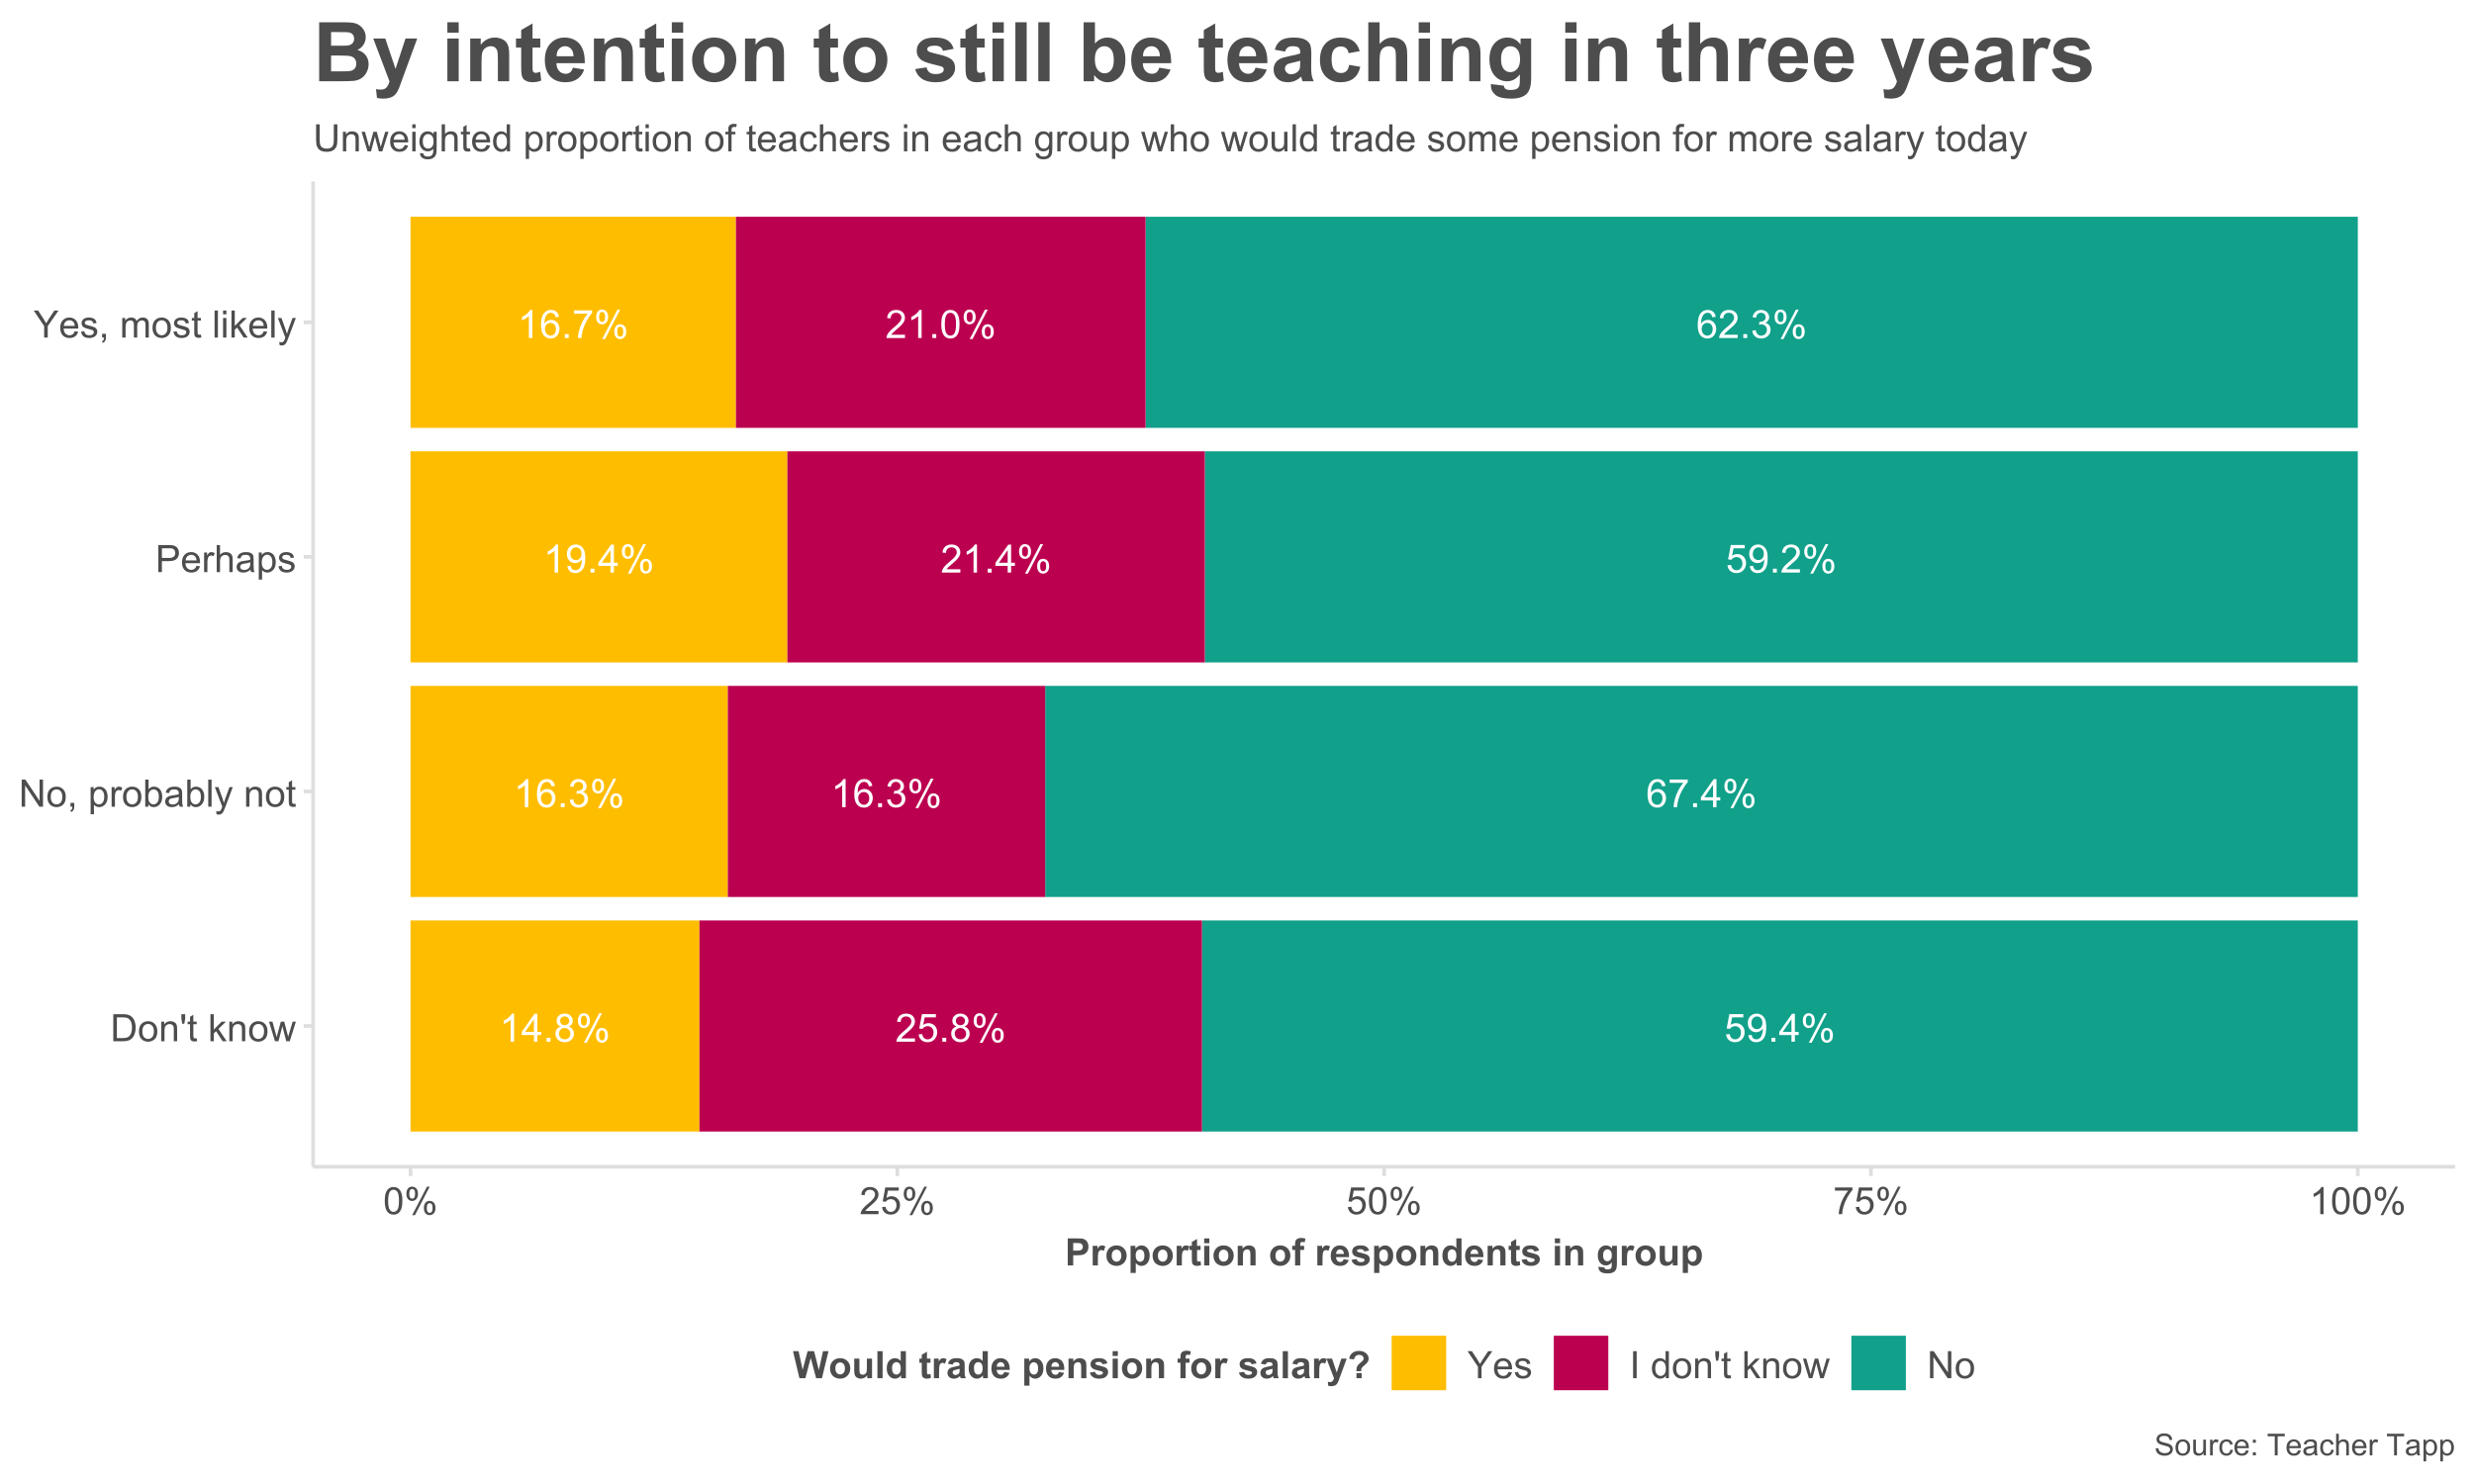
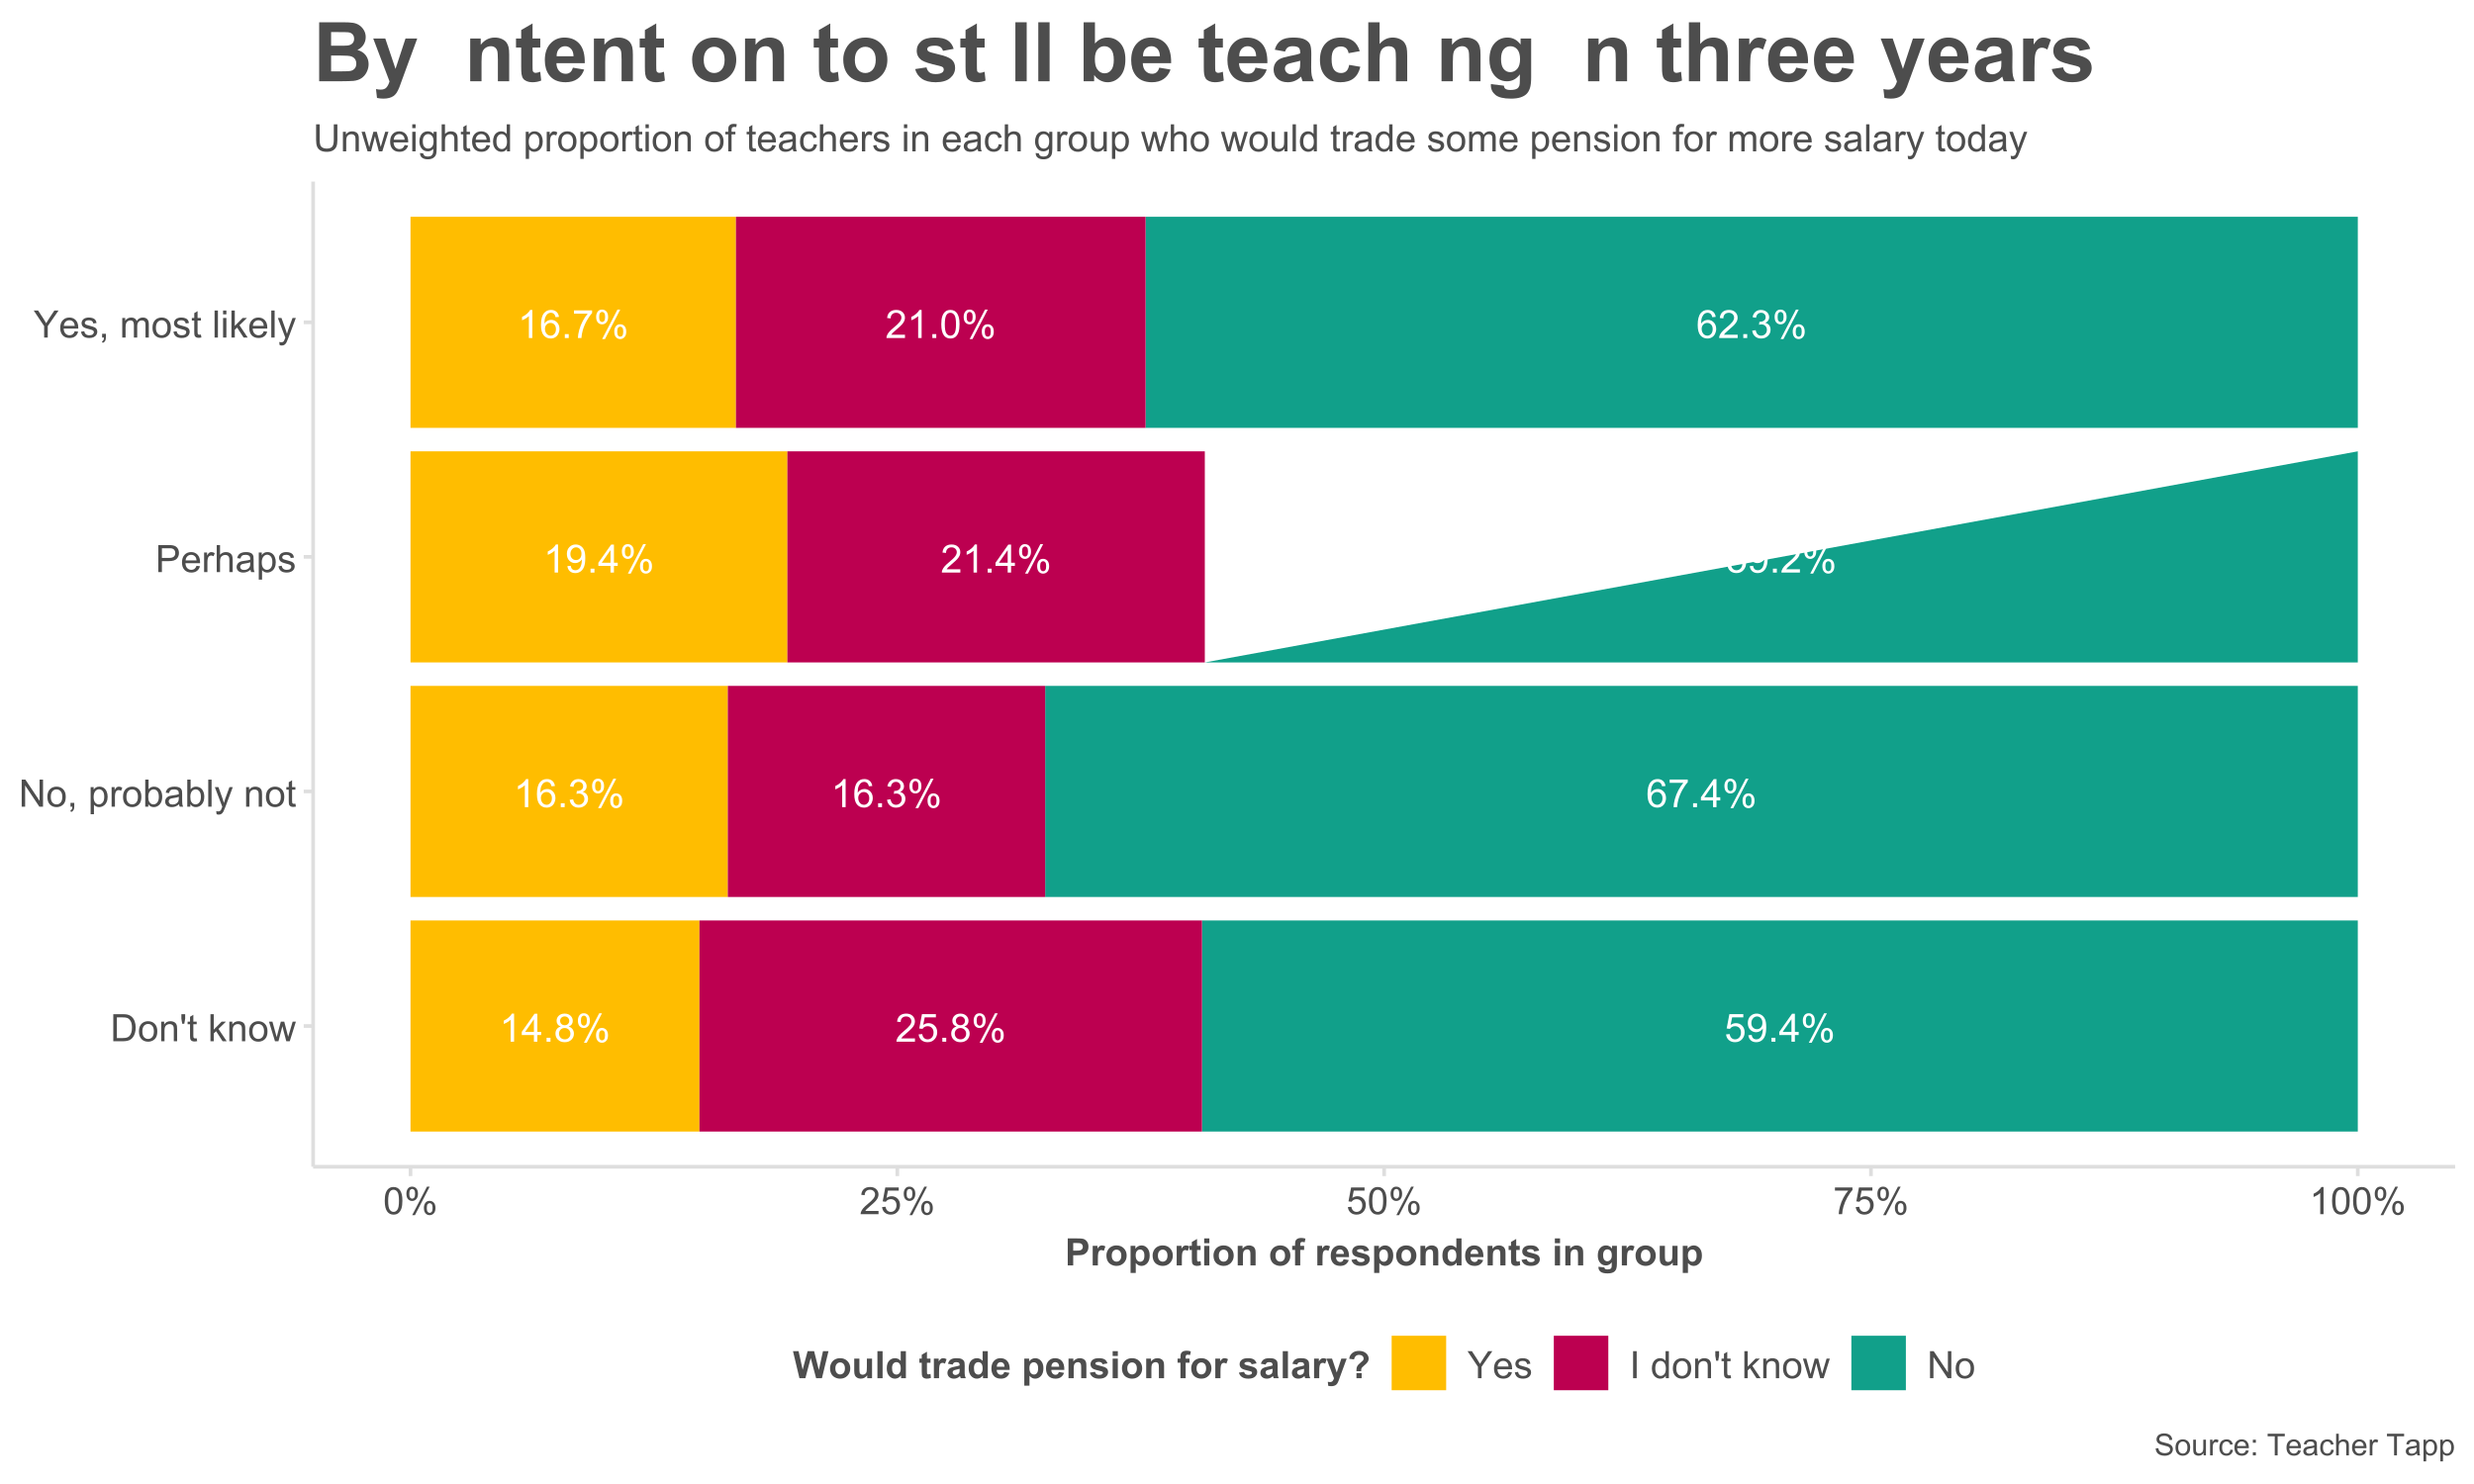
<svg xmlns="http://www.w3.org/2000/svg" xmlns:xlink="http://www.w3.org/1999/xlink" width="720" height="432" viewBox="0 0 720 432">
  <defs>
    <g>
      <g id="glyph-0-0">
        <path d="M 4.238 0 L 3.238 0 L 3.238 -6.375 C 3 -6.145 2.684 -5.914 2.293 -5.684 C 1.902 -5.457 1.551 -5.281 1.238 -5.168 L 1.238 -6.137 C 1.797 -6.398 2.289 -6.715 2.707 -7.09 C 3.125 -7.465 3.422 -7.828 3.594 -8.18 L 4.238 -8.18 Z M 4.238 0 " />
      </g>
      <g id="glyph-0-1">
        <path d="M 5.664 -6.152 L 4.668 -6.074 C 4.578 -6.465 4.453 -6.754 4.289 -6.93 C 4.02 -7.215 3.688 -7.359 3.289 -7.359 C 2.973 -7.359 2.691 -7.27 2.449 -7.09 C 2.137 -6.859 1.887 -6.527 1.707 -6.086 C 1.523 -5.645 1.43 -5.016 1.422 -4.203 C 1.664 -4.566 1.957 -4.84 2.305 -5.02 C 2.656 -5.195 3.02 -5.285 3.402 -5.285 C 4.066 -5.285 4.637 -5.039 5.105 -4.547 C 5.574 -4.059 5.809 -3.422 5.809 -2.645 C 5.809 -2.133 5.695 -1.66 5.477 -1.219 C 5.258 -0.781 4.953 -0.445 4.566 -0.211 C 4.184 0.023 3.746 0.141 3.258 0.141 C 2.422 0.141 1.742 -0.168 1.219 -0.781 C 0.691 -1.395 0.43 -2.406 0.43 -3.812 C 0.43 -5.387 0.719 -6.531 1.301 -7.246 C 1.809 -7.867 2.492 -8.18 3.352 -8.18 C 3.992 -8.18 4.516 -8 4.926 -7.641 C 5.336 -7.281 5.582 -6.785 5.664 -6.152 M 1.578 -2.641 C 1.578 -2.297 1.652 -1.965 1.797 -1.652 C 1.945 -1.336 2.148 -1.094 2.41 -0.93 C 2.676 -0.766 2.949 -0.684 3.238 -0.684 C 3.664 -0.684 4.023 -0.855 4.328 -1.195 C 4.633 -1.535 4.785 -2 4.785 -2.586 C 4.785 -3.148 4.633 -3.59 4.336 -3.914 C 4.035 -4.238 3.656 -4.402 3.199 -4.402 C 2.75 -4.402 2.367 -4.238 2.051 -3.914 C 1.734 -3.59 1.578 -3.164 1.578 -2.641 Z M 1.578 -2.641 " />
      </g>
      <g id="glyph-0-2">
        <path d="M 1.035 0 L 1.035 -1.141 L 2.172 -1.141 L 2.172 0 Z M 1.035 0 " />
      </g>
      <g id="glyph-0-3">
        <path d="M 0.539 -7.078 L 0.539 -8.043 L 5.812 -8.043 L 5.812 -7.262 C 5.293 -6.711 4.781 -5.977 4.27 -5.062 C 3.762 -4.148 3.367 -3.207 3.09 -2.238 C 2.891 -1.559 2.762 -0.812 2.707 0 L 1.68 0 C 1.688 -0.641 1.816 -1.414 2.055 -2.324 C 2.297 -3.23 2.641 -4.105 3.094 -4.949 C 3.543 -5.793 4.023 -6.5 4.527 -7.078 Z M 0.539 -7.078 " />
      </g>
      <g id="glyph-0-4">
        <path d="M 0.66 -6.191 C 0.66 -6.773 0.809 -7.266 1.102 -7.676 C 1.395 -8.082 1.816 -8.285 2.371 -8.285 C 2.883 -8.285 3.309 -8.102 3.645 -7.738 C 3.977 -7.375 4.145 -6.836 4.145 -6.129 C 4.145 -5.441 3.977 -4.91 3.637 -4.539 C 3.297 -4.164 2.879 -3.98 2.383 -3.98 C 1.891 -3.98 1.48 -4.164 1.152 -4.527 C 0.824 -4.895 0.66 -5.449 0.66 -6.191 M 2.402 -7.598 C 2.152 -7.598 1.945 -7.488 1.781 -7.273 C 1.617 -7.059 1.535 -6.664 1.535 -6.09 C 1.535 -5.566 1.617 -5.199 1.785 -4.988 C 1.949 -4.773 2.156 -4.668 2.402 -4.668 C 2.652 -4.668 2.859 -4.777 3.027 -4.992 C 3.191 -5.207 3.273 -5.598 3.273 -6.168 C 3.273 -6.695 3.191 -7.062 3.023 -7.277 C 2.855 -7.488 2.648 -7.598 2.402 -7.598 M 2.406 0.301 L 6.863 -8.285 L 7.676 -8.285 L 3.234 0.301 L 2.406 0.301 M 5.93 -1.91 C 5.93 -2.496 6.074 -2.992 6.367 -3.398 C 6.66 -3.805 7.086 -4.008 7.648 -4.008 C 8.156 -4.008 8.582 -3.824 8.918 -3.461 C 9.25 -3.094 9.418 -2.559 9.418 -1.852 C 9.418 -1.16 9.25 -0.629 8.91 -0.258 C 8.57 0.113 8.152 0.301 7.652 0.301 C 7.16 0.301 6.75 0.117 6.422 -0.254 C 6.094 -0.621 5.93 -1.176 5.93 -1.91 M 7.676 -3.316 C 7.422 -3.316 7.215 -3.211 7.051 -2.996 C 6.883 -2.781 6.801 -2.387 6.801 -1.812 C 6.801 -1.293 6.887 -0.926 7.051 -0.711 C 7.219 -0.496 7.426 -0.391 7.668 -0.391 C 7.926 -0.391 8.137 -0.496 8.301 -0.711 C 8.465 -0.926 8.547 -1.32 8.547 -1.891 C 8.547 -2.414 8.465 -2.785 8.297 -3 C 8.129 -3.211 7.922 -3.316 7.676 -3.316 Z M 7.676 -3.316 " />
      </g>
      <g id="glyph-0-5">
        <path d="M 5.73 -0.961 L 5.73 0 L 0.344 0 C 0.336 -0.242 0.375 -0.473 0.461 -0.695 C 0.598 -1.062 0.816 -1.422 1.121 -1.777 C 1.422 -2.133 1.859 -2.547 2.43 -3.012 C 3.312 -3.738 3.914 -4.312 4.223 -4.738 C 4.535 -5.16 4.691 -5.562 4.691 -5.941 C 4.691 -6.336 4.547 -6.672 4.266 -6.945 C 3.98 -7.215 3.613 -7.352 3.156 -7.352 C 2.676 -7.352 2.289 -7.207 2 -6.918 C 1.711 -6.629 1.566 -6.23 1.562 -5.719 L 0.535 -5.824 C 0.605 -6.59 0.867 -7.176 1.328 -7.578 C 1.789 -7.98 2.406 -8.18 3.18 -8.18 C 3.961 -8.18 4.578 -7.965 5.035 -7.531 C 5.492 -7.098 5.719 -6.559 5.719 -5.918 C 5.719 -5.594 5.652 -5.273 5.52 -4.957 C 5.387 -4.641 5.164 -4.309 4.855 -3.961 C 4.543 -3.613 4.031 -3.137 3.312 -2.527 C 2.711 -2.023 2.328 -1.684 2.156 -1.504 C 1.984 -1.324 1.844 -1.145 1.734 -0.961 Z M 5.73 -0.961 " />
      </g>
      <g id="glyph-0-6">
        <path d="M 0.477 -2.152 L 1.477 -2.285 C 1.594 -1.719 1.789 -1.309 2.066 -1.059 C 2.34 -0.809 2.676 -0.684 3.074 -0.684 C 3.543 -0.684 3.941 -0.848 4.266 -1.172 C 4.59 -1.5 4.75 -1.902 4.75 -2.383 C 4.75 -2.844 4.602 -3.223 4.301 -3.52 C 4 -3.82 3.621 -3.969 3.156 -3.969 C 2.969 -3.969 2.73 -3.93 2.449 -3.855 L 2.562 -4.734 C 2.629 -4.727 2.684 -4.723 2.723 -4.723 C 3.148 -4.723 3.531 -4.836 3.875 -5.059 C 4.215 -5.281 4.383 -5.621 4.383 -6.086 C 4.383 -6.453 4.262 -6.754 4.012 -6.996 C 3.766 -7.238 3.445 -7.359 3.051 -7.359 C 2.66 -7.359 2.336 -7.234 2.078 -6.992 C 1.82 -6.746 1.652 -6.379 1.578 -5.891 L 0.578 -6.07 C 0.699 -6.738 0.977 -7.258 1.41 -7.629 C 1.844 -7.996 2.383 -8.18 3.027 -8.18 C 3.473 -8.18 3.883 -8.086 4.258 -7.895 C 4.633 -7.703 4.918 -7.441 5.117 -7.113 C 5.312 -6.785 5.414 -6.434 5.414 -6.062 C 5.414 -5.711 5.316 -5.391 5.129 -5.102 C 4.941 -4.812 4.66 -4.582 4.289 -4.414 C 4.773 -4.301 5.145 -4.07 5.414 -3.719 C 5.68 -3.371 5.812 -2.934 5.812 -2.406 C 5.812 -1.695 5.555 -1.094 5.035 -0.598 C 4.516 -0.102 3.859 0.145 3.066 0.145 C 2.352 0.145 1.758 -0.07 1.285 -0.496 C 0.812 -0.922 0.543 -1.473 0.477 -2.152 Z M 0.477 -2.152 " />
      </g>
      <g id="glyph-0-7">
        <path d="M 0.473 -4.02 C 0.473 -4.98 0.57 -5.758 0.77 -6.344 C 0.969 -6.93 1.262 -7.383 1.652 -7.703 C 2.043 -8.02 2.535 -8.18 3.129 -8.18 C 3.566 -8.18 3.949 -8.094 4.277 -7.918 C 4.609 -7.738 4.883 -7.488 5.098 -7.156 C 5.312 -6.824 5.48 -6.418 5.602 -5.945 C 5.723 -5.469 5.785 -4.824 5.785 -4.02 C 5.785 -3.062 5.688 -2.289 5.492 -1.703 C 5.293 -1.117 5 -0.664 4.609 -0.34 C 4.219 -0.02 3.727 0.141 3.129 0.141 C 2.344 0.141 1.727 -0.145 1.277 -0.707 C 0.742 -1.383 0.473 -2.488 0.473 -4.02 M 1.5 -4.02 C 1.5 -2.68 1.656 -1.789 1.969 -1.348 C 2.281 -0.906 2.668 -0.684 3.129 -0.684 C 3.59 -0.684 3.973 -0.906 4.289 -1.352 C 4.602 -1.797 4.758 -2.684 4.758 -4.02 C 4.758 -5.359 4.602 -6.25 4.289 -6.691 C 3.973 -7.133 3.586 -7.352 3.117 -7.352 C 2.656 -7.352 2.293 -7.156 2.016 -6.77 C 1.672 -6.273 1.5 -5.355 1.5 -4.02 Z M 1.5 -4.02 " />
      </g>
      <g id="glyph-0-8">
        <path d="M 0.621 -1.883 L 1.582 -1.973 C 1.664 -1.52 1.82 -1.191 2.051 -0.988 C 2.281 -0.785 2.574 -0.684 2.934 -0.684 C 3.242 -0.684 3.512 -0.754 3.742 -0.895 C 3.973 -1.035 4.164 -1.223 4.312 -1.457 C 4.461 -1.695 4.586 -2.012 4.684 -2.41 C 4.785 -2.812 4.836 -3.219 4.836 -3.633 C 4.836 -3.68 4.832 -3.746 4.828 -3.836 C 4.629 -3.516 4.355 -3.258 4.008 -3.059 C 3.664 -2.859 3.289 -2.762 2.883 -2.762 C 2.211 -2.762 1.641 -3.008 1.172 -3.496 C 0.707 -3.984 0.473 -4.629 0.473 -5.43 C 0.473 -6.254 0.715 -6.922 1.203 -7.426 C 1.691 -7.93 2.301 -8.18 3.035 -8.18 C 3.562 -8.18 4.047 -8.039 4.488 -7.754 C 4.926 -7.469 5.262 -7.059 5.488 -6.531 C 5.715 -6.004 5.828 -5.242 5.828 -4.238 C 5.828 -3.199 5.715 -2.371 5.492 -1.754 C 5.266 -1.137 4.93 -0.668 4.48 -0.344 C 4.035 -0.023 3.512 0.141 2.91 0.141 C 2.273 0.141 1.754 -0.039 1.352 -0.391 C 0.945 -0.746 0.703 -1.242 0.621 -1.883 M 4.719 -5.48 C 4.719 -6.055 4.566 -6.508 4.258 -6.848 C 3.953 -7.184 3.586 -7.352 3.156 -7.352 C 2.711 -7.352 2.324 -7.172 1.996 -6.809 C 1.664 -6.445 1.5 -5.973 1.5 -5.395 C 1.5 -4.879 1.656 -4.457 1.969 -4.133 C 2.281 -3.809 2.668 -3.645 3.129 -3.645 C 3.59 -3.645 3.973 -3.809 4.27 -4.133 C 4.57 -4.457 4.719 -4.906 4.719 -5.48 Z M 4.719 -5.48 " />
      </g>
      <g id="glyph-0-9">
        <path d="M 3.68 0 L 3.68 -1.949 L 0.145 -1.949 L 0.145 -2.867 L 3.863 -8.148 L 4.68 -8.148 L 4.68 -2.867 L 5.781 -2.867 L 5.781 -1.949 L 4.68 -1.949 L 4.68 0 L 3.68 0 M 3.68 -2.867 L 3.68 -6.539 L 1.129 -2.867 Z M 3.68 -2.867 " />
      </g>
      <g id="glyph-0-10">
        <path d="M 0.473 -2.133 L 1.523 -2.223 C 1.602 -1.711 1.781 -1.328 2.066 -1.07 C 2.348 -0.812 2.691 -0.684 3.09 -0.684 C 3.57 -0.684 3.98 -0.863 4.312 -1.227 C 4.645 -1.59 4.812 -2.074 4.812 -2.672 C 4.812 -3.242 4.652 -3.695 4.332 -4.023 C 4.012 -4.352 3.59 -4.52 3.074 -4.52 C 2.75 -4.52 2.461 -4.445 2.199 -4.297 C 1.941 -4.152 1.738 -3.961 1.59 -3.73 L 0.648 -3.852 L 1.438 -8.035 L 5.492 -8.035 L 5.492 -7.078 L 2.238 -7.078 L 1.801 -4.891 C 2.289 -5.23 2.801 -5.402 3.34 -5.402 C 4.051 -5.402 4.652 -5.156 5.141 -4.664 C 5.629 -4.168 5.875 -3.535 5.875 -2.762 C 5.875 -2.023 5.66 -1.387 5.23 -0.852 C 4.707 -0.191 3.992 0.141 3.09 0.141 C 2.348 0.141 1.742 -0.07 1.273 -0.484 C 0.809 -0.898 0.539 -1.449 0.473 -2.133 Z M 0.473 -2.133 " />
      </g>
      <g id="glyph-0-11">
        <path d="M 2.012 -4.418 C 1.598 -4.57 1.289 -4.785 1.09 -5.066 C 0.891 -5.352 0.789 -5.688 0.789 -6.078 C 0.789 -6.672 1.004 -7.172 1.43 -7.574 C 1.855 -7.977 2.422 -8.18 3.129 -8.18 C 3.84 -8.18 4.414 -7.973 4.848 -7.559 C 5.281 -7.148 5.496 -6.645 5.496 -6.051 C 5.496 -5.676 5.398 -5.344 5.199 -5.066 C 5 -4.785 4.699 -4.57 4.297 -4.418 C 4.797 -4.254 5.176 -3.992 5.438 -3.629 C 5.699 -3.266 5.828 -2.832 5.828 -2.328 C 5.828 -1.633 5.582 -1.047 5.09 -0.574 C 4.598 -0.098 3.949 0.141 3.145 0.141 C 2.34 0.141 1.691 -0.098 1.199 -0.574 C 0.707 -1.051 0.461 -1.645 0.461 -2.355 C 0.461 -2.887 0.594 -3.328 0.863 -3.688 C 1.133 -4.043 1.516 -4.289 2.012 -4.418 M 1.812 -6.113 C 1.812 -5.727 1.938 -5.414 2.184 -5.168 C 2.434 -4.922 2.754 -4.801 3.152 -4.801 C 3.535 -4.801 3.852 -4.922 4.098 -5.164 C 4.344 -5.406 4.469 -5.707 4.469 -6.059 C 4.469 -6.426 4.34 -6.734 4.086 -6.984 C 3.832 -7.234 3.52 -7.359 3.141 -7.359 C 2.758 -7.359 2.441 -7.234 2.191 -6.992 C 1.938 -6.746 1.812 -6.453 1.812 -6.113 M 1.488 -2.352 C 1.488 -2.066 1.559 -1.789 1.691 -1.523 C 1.828 -1.258 2.027 -1.051 2.297 -0.902 C 2.562 -0.758 2.848 -0.684 3.156 -0.684 C 3.633 -0.684 4.027 -0.836 4.34 -1.145 C 4.652 -1.453 4.809 -1.844 4.809 -2.316 C 4.809 -2.801 4.648 -3.195 4.328 -3.512 C 4.004 -3.828 3.605 -3.984 3.125 -3.984 C 2.652 -3.984 2.262 -3.828 1.953 -3.52 C 1.645 -3.207 1.488 -2.816 1.488 -2.352 Z M 1.488 -2.352 " />
      </g>
      <g id="glyph-1-0">
        <path d="M 0.848 0 L 0.848 -7.875 L 3.562 -7.875 C 4.172 -7.875 4.641 -7.836 4.961 -7.762 C 5.414 -7.656 5.801 -7.469 6.117 -7.195 C 6.531 -6.848 6.844 -6.398 7.051 -5.852 C 7.254 -5.305 7.359 -4.684 7.359 -3.98 C 7.359 -3.383 7.289 -2.852 7.148 -2.391 C 7.008 -1.93 6.832 -1.547 6.613 -1.242 C 6.395 -0.941 6.156 -0.703 5.895 -0.527 C 5.637 -0.355 5.32 -0.223 4.953 -0.133 C 4.586 -0.043 4.168 0 3.691 0 L 0.848 0 M 1.891 -0.93 L 3.57 -0.93 C 4.09 -0.93 4.5 -0.977 4.793 -1.074 C 5.09 -1.172 5.324 -1.309 5.5 -1.484 C 5.746 -1.73 5.941 -2.062 6.078 -2.48 C 6.215 -2.895 6.285 -3.402 6.285 -3.996 C 6.285 -4.82 6.148 -5.453 5.879 -5.895 C 5.609 -6.336 5.281 -6.633 4.895 -6.785 C 4.613 -6.891 4.164 -6.945 3.547 -6.945 L 1.891 -6.945 Z M 1.891 -0.93 " />
      </g>
      <g id="glyph-1-1">
        <path d="M 0.367 -2.852 C 0.367 -3.91 0.66 -4.691 1.246 -5.199 C 1.738 -5.621 2.336 -5.832 3.039 -5.832 C 3.824 -5.832 4.465 -5.574 4.961 -5.062 C 5.461 -4.547 5.711 -3.84 5.711 -2.934 C 5.711 -2.199 5.598 -1.621 5.379 -1.199 C 5.16 -0.781 4.84 -0.453 4.418 -0.219 C 3.996 0.012 3.539 0.129 3.039 0.129 C 2.242 0.129 1.598 -0.129 1.105 -0.641 C 0.613 -1.152 0.367 -1.891 0.367 -2.852 M 1.359 -2.852 C 1.359 -2.121 1.52 -1.574 1.836 -1.211 C 2.156 -0.848 2.555 -0.664 3.039 -0.664 C 3.52 -0.664 3.918 -0.848 4.238 -1.215 C 4.555 -1.578 4.715 -2.137 4.715 -2.883 C 4.715 -3.59 4.555 -4.125 4.234 -4.488 C 3.914 -4.852 3.516 -5.031 3.039 -5.031 C 2.555 -5.031 2.156 -4.852 1.836 -4.492 C 1.52 -4.129 1.359 -3.582 1.359 -2.852 Z M 1.359 -2.852 " />
      </g>
      <g id="glyph-1-2">
        <path d="M 0.727 0 L 0.727 -5.703 L 1.594 -5.703 L 1.594 -4.895 C 2.016 -5.52 2.621 -5.832 3.41 -5.832 C 3.754 -5.832 4.07 -5.77 4.359 -5.648 C 4.648 -5.523 4.863 -5.363 5.008 -5.16 C 5.148 -4.961 5.25 -4.723 5.305 -4.445 C 5.344 -4.27 5.359 -3.953 5.359 -3.508 L 5.359 0 L 4.395 0 L 4.395 -3.469 C 4.395 -3.863 4.355 -4.156 4.281 -4.352 C 4.207 -4.547 4.07 -4.703 3.879 -4.82 C 3.688 -4.938 3.465 -4.996 3.207 -4.996 C 2.793 -4.996 2.438 -4.863 2.141 -4.602 C 1.84 -4.34 1.691 -3.844 1.691 -3.117 L 1.691 0 Z M 0.727 0 " />
      </g>
      <g id="glyph-1-3">
        <path d="M 0.73 -5.086 L 0.484 -6.559 L 0.484 -7.875 L 1.586 -7.875 L 1.586 -6.559 L 1.328 -5.086 Z M 0.73 -5.086 " />
      </g>
      <g id="glyph-1-4">
        <path d="M 2.836 -0.863 L 2.977 -0.012 C 2.703 0.047 2.461 0.074 2.246 0.074 C 1.895 0.074 1.621 0.02 1.43 -0.09 C 1.234 -0.203 1.098 -0.348 1.02 -0.527 C 0.941 -0.711 0.902 -1.09 0.902 -1.672 L 0.902 -4.953 L 0.195 -4.953 L 0.195 -5.703 L 0.902 -5.703 L 0.902 -7.117 L 1.863 -7.695 L 1.863 -5.703 L 2.836 -5.703 L 2.836 -4.953 L 1.863 -4.953 L 1.863 -1.617 C 1.863 -1.34 1.879 -1.164 1.914 -1.086 C 1.949 -1.008 2.004 -0.945 2.082 -0.898 C 2.16 -0.852 2.27 -0.828 2.41 -0.828 C 2.52 -0.828 2.66 -0.84 2.836 -0.863 Z M 2.836 -0.863 " />
      </g>
      <g id="glyph-1-5"> </g>
      <g id="glyph-1-6">
        <path d="M 0.73 0 L 0.73 -7.875 L 1.695 -7.875 L 1.695 -3.383 L 3.984 -5.703 L 5.238 -5.703 L 3.055 -3.586 L 5.457 0 L 4.266 0 L 2.379 -2.918 L 1.695 -2.262 L 1.695 0 Z M 0.73 0 " />
      </g>
      <g id="glyph-1-7">
        <path d="M 1.777 0 L 0.031 -5.703 L 1.031 -5.703 L 1.938 -2.41 L 2.277 -1.188 C 2.293 -1.246 2.391 -1.641 2.574 -2.363 L 3.48 -5.703 L 4.473 -5.703 L 5.328 -2.395 L 5.613 -1.305 L 5.941 -2.406 L 6.918 -5.703 L 7.859 -5.703 L 6.074 0 L 5.07 0 L 4.164 -3.414 L 3.941 -4.387 L 2.789 0 Z M 1.777 0 " />
      </g>
      <g id="glyph-1-8">
        <path d="M 0.836 0 L 0.836 -7.875 L 1.906 -7.875 L 6.043 -1.691 L 6.043 -7.875 L 7.043 -7.875 L 7.043 0 L 5.973 0 L 1.836 -6.188 L 1.836 0 Z M 0.836 0 " />
      </g>
      <g id="glyph-1-9">
        <path d="M 0.977 0 L 0.977 -1.102 L 2.078 -1.102 L 2.078 0 C 2.078 0.406 2.008 0.73 1.863 0.98 C 1.719 1.23 1.492 1.422 1.18 1.559 L 0.914 1.145 C 1.117 1.055 1.266 0.922 1.363 0.75 C 1.461 0.574 1.516 0.324 1.523 0 Z M 0.977 0 " />
      </g>
      <g id="glyph-1-10">
        <path d="M 0.727 2.188 L 0.727 -5.703 L 1.605 -5.703 L 1.605 -4.961 C 1.812 -5.254 2.047 -5.469 2.309 -5.617 C 2.57 -5.762 2.887 -5.832 3.262 -5.832 C 3.746 -5.832 4.176 -5.707 4.551 -5.457 C 4.922 -5.207 5.203 -4.852 5.391 -4.395 C 5.582 -3.941 5.676 -3.438 5.676 -2.895 C 5.676 -2.312 5.574 -1.785 5.363 -1.32 C 5.152 -0.852 4.848 -0.492 4.449 -0.246 C 4.051 0.004 3.633 0.129 3.191 0.129 C 2.867 0.129 2.578 0.062 2.324 -0.074 C 2.066 -0.211 1.855 -0.383 1.691 -0.59 L 1.691 2.188 L 0.727 2.188 M 1.602 -2.82 C 1.602 -2.086 1.75 -1.543 2.047 -1.191 C 2.344 -0.84 2.703 -0.664 3.125 -0.664 C 3.555 -0.664 3.922 -0.848 4.23 -1.211 C 4.535 -1.574 4.688 -2.137 4.688 -2.898 C 4.688 -3.629 4.539 -4.172 4.242 -4.531 C 3.941 -4.895 3.586 -5.074 3.168 -5.074 C 2.758 -5.074 2.395 -4.883 2.074 -4.5 C 1.758 -4.113 1.602 -3.555 1.602 -2.82 Z M 1.602 -2.82 " />
      </g>
      <g id="glyph-1-11">
        <path d="M 0.715 0 L 0.715 -5.703 L 1.586 -5.703 L 1.586 -4.84 C 1.805 -5.242 2.012 -5.512 2.199 -5.641 C 2.387 -5.77 2.594 -5.832 2.82 -5.832 C 3.145 -5.832 3.477 -5.73 3.812 -5.523 L 3.48 -4.625 C 3.242 -4.766 3.008 -4.832 2.773 -4.836 C 2.559 -4.832 2.371 -4.77 2.203 -4.645 C 2.035 -4.516 1.914 -4.34 1.844 -4.113 C 1.734 -3.77 1.68 -3.395 1.68 -2.984 L 1.68 0 Z M 0.715 0 " />
      </g>
      <g id="glyph-1-12">
        <path d="M 1.617 0 L 0.719 0 L 0.719 -7.875 L 1.688 -7.875 L 1.688 -5.066 C 2.094 -5.578 2.617 -5.832 3.25 -5.832 C 3.602 -5.832 3.934 -5.762 4.246 -5.621 C 4.559 -5.48 4.816 -5.281 5.02 -5.023 C 5.223 -4.77 5.379 -4.461 5.496 -4.098 C 5.609 -3.738 5.668 -3.352 5.668 -2.938 C 5.668 -1.961 5.426 -1.203 4.941 -0.672 C 4.457 -0.137 3.879 0.129 3.203 0.129 C 2.527 0.129 2 -0.152 1.617 -0.715 L 1.617 0 M 1.605 -2.895 C 1.605 -2.211 1.699 -1.719 1.887 -1.414 C 2.191 -0.914 2.602 -0.664 3.121 -0.664 C 3.543 -0.664 3.91 -0.848 4.215 -1.215 C 4.523 -1.582 4.68 -2.129 4.68 -2.859 C 4.68 -3.602 4.531 -4.152 4.234 -4.508 C 3.941 -4.859 3.582 -5.039 3.164 -5.039 C 2.742 -5.039 2.375 -4.855 2.066 -4.488 C 1.762 -4.121 1.605 -3.59 1.605 -2.895 Z M 1.605 -2.895 " />
      </g>
      <g id="glyph-1-13">
        <path d="M 4.445 -0.703 C 4.09 -0.398 3.746 -0.184 3.414 -0.059 C 3.082 0.066 2.727 0.129 2.348 0.129 C 1.719 0.129 1.238 -0.023 0.902 -0.332 C 0.566 -0.637 0.398 -1.027 0.398 -1.504 C 0.398 -1.781 0.461 -2.039 0.59 -2.27 C 0.715 -2.5 0.883 -2.688 1.086 -2.824 C 1.293 -2.965 1.523 -3.07 1.781 -3.141 C 1.973 -3.191 2.258 -3.242 2.641 -3.289 C 3.422 -3.379 3.996 -3.492 4.367 -3.621 C 4.371 -3.754 4.371 -3.836 4.371 -3.871 C 4.371 -4.266 4.281 -4.543 4.098 -4.703 C 3.852 -4.922 3.484 -5.031 2.996 -5.031 C 2.543 -5.031 2.207 -4.953 1.988 -4.793 C 1.773 -4.633 1.613 -4.352 1.508 -3.949 L 0.562 -4.078 C 0.648 -4.48 0.793 -4.809 0.988 -5.059 C 1.184 -5.305 1.469 -5.496 1.844 -5.633 C 2.215 -5.766 2.645 -5.832 3.137 -5.832 C 3.625 -5.832 4.02 -5.777 4.324 -5.66 C 4.629 -5.547 4.852 -5.402 4.996 -5.23 C 5.137 -5.055 5.238 -4.836 5.297 -4.57 C 5.328 -4.406 5.344 -4.109 5.344 -3.68 L 5.344 -2.391 C 5.344 -1.492 5.363 -0.922 5.406 -0.684 C 5.445 -0.445 5.527 -0.219 5.648 0 L 4.641 0 C 4.539 -0.199 4.477 -0.434 4.445 -0.703 M 4.367 -2.863 C 4.016 -2.719 3.488 -2.598 2.789 -2.496 C 2.391 -2.441 2.109 -2.375 1.945 -2.305 C 1.781 -2.234 1.652 -2.129 1.562 -1.988 C 1.473 -1.852 1.43 -1.699 1.43 -1.531 C 1.43 -1.273 1.527 -1.059 1.723 -0.887 C 1.918 -0.715 2.203 -0.629 2.578 -0.629 C 2.949 -0.629 3.281 -0.711 3.57 -0.871 C 3.863 -1.035 4.074 -1.258 4.211 -1.543 C 4.316 -1.762 4.367 -2.082 4.367 -2.508 Z M 4.367 -2.863 " />
      </g>
      <g id="glyph-1-14">
        <path d="M 0.703 0 L 0.703 -7.875 L 1.672 -7.875 L 1.672 0 Z M 0.703 0 " />
      </g>
      <g id="glyph-1-15">
        <path d="M 0.684 2.195 L 0.574 1.289 C 0.785 1.348 0.969 1.375 1.129 1.375 C 1.344 1.375 1.516 1.34 1.645 1.266 C 1.773 1.195 1.879 1.094 1.961 0.969 C 2.02 0.871 2.121 0.629 2.258 0.246 C 2.273 0.195 2.301 0.113 2.344 0.012 L 0.176 -5.703 L 1.219 -5.703 L 2.406 -2.402 C 2.559 -1.98 2.699 -1.543 2.82 -1.078 C 2.93 -1.523 3.062 -1.957 3.219 -2.379 L 4.438 -5.703 L 5.402 -5.703 L 3.234 0.098 C 3 0.723 2.82 1.156 2.691 1.391 C 2.52 1.711 2.32 1.945 2.102 2.094 C 1.879 2.242 1.613 2.316 1.305 2.316 C 1.117 2.316 0.91 2.277 0.684 2.195 Z M 0.684 2.195 " />
      </g>
      <g id="glyph-1-16">
        <path d="M 0.848 0 L 0.848 -7.875 L 3.82 -7.875 C 4.34 -7.875 4.742 -7.848 5.016 -7.797 C 5.402 -7.734 5.727 -7.613 5.988 -7.43 C 6.25 -7.25 6.461 -6.996 6.621 -6.672 C 6.777 -6.344 6.859 -5.988 6.859 -5.598 C 6.859 -4.926 6.645 -4.359 6.219 -3.898 C 5.793 -3.434 5.023 -3.203 3.91 -3.203 L 1.891 -3.203 L 1.891 0 L 0.848 0 M 1.891 -4.129 L 3.926 -4.129 C 4.598 -4.129 5.078 -4.254 5.359 -4.508 C 5.645 -4.758 5.785 -5.109 5.785 -5.562 C 5.785 -5.895 5.703 -6.176 5.535 -6.41 C 5.367 -6.645 5.148 -6.801 4.875 -6.875 C 4.703 -6.922 4.379 -6.945 3.906 -6.945 L 1.891 -6.945 Z M 1.891 -4.129 " />
      </g>
      <g id="glyph-1-17">
        <path d="M 4.629 -1.836 L 5.629 -1.715 C 5.473 -1.129 5.18 -0.676 4.754 -0.355 C 4.328 -0.031 3.781 0.129 3.121 0.129 C 2.285 0.129 1.625 -0.129 1.137 -0.641 C 0.648 -1.156 0.402 -1.875 0.402 -2.805 C 0.402 -3.762 0.648 -4.508 1.145 -5.039 C 1.637 -5.566 2.277 -5.832 3.066 -5.832 C 3.828 -5.832 4.453 -5.574 4.938 -5.055 C 5.418 -4.535 5.66 -3.805 5.66 -2.863 C 5.66 -2.805 5.66 -2.719 5.656 -2.605 L 1.402 -2.605 C 1.438 -1.977 1.613 -1.5 1.934 -1.164 C 2.254 -0.832 2.648 -0.664 3.125 -0.664 C 3.48 -0.664 3.781 -0.758 4.035 -0.945 C 4.285 -1.133 4.484 -1.43 4.629 -1.836 M 1.457 -3.398 L 4.641 -3.398 C 4.598 -3.879 4.477 -4.238 4.273 -4.48 C 3.969 -4.852 3.566 -5.039 3.078 -5.039 C 2.633 -5.039 2.262 -4.891 1.957 -4.594 C 1.656 -4.297 1.488 -3.898 1.457 -3.398 Z M 1.457 -3.398 " />
      </g>
      <g id="glyph-1-18">
        <path d="M 0.727 0 L 0.727 -7.875 L 1.691 -7.875 L 1.691 -5.047 C 2.145 -5.57 2.711 -5.832 3.398 -5.832 C 3.824 -5.832 4.188 -5.75 4.5 -5.582 C 4.812 -5.418 5.035 -5.188 5.168 -4.895 C 5.305 -4.598 5.371 -4.172 5.371 -3.613 L 5.371 0 L 4.406 0 L 4.406 -3.613 C 4.406 -4.098 4.301 -4.449 4.09 -4.672 C 3.879 -4.891 3.586 -5 3.203 -5 C 2.914 -5 2.645 -4.926 2.395 -4.777 C 2.141 -4.629 1.961 -4.426 1.852 -4.172 C 1.746 -3.918 1.691 -3.566 1.691 -3.121 L 1.691 0 Z M 0.727 0 " />
      </g>
      <g id="glyph-1-19">
        <path d="M 0.34 -1.703 L 1.293 -1.852 C 1.348 -1.469 1.496 -1.176 1.742 -0.973 C 1.988 -0.77 2.332 -0.664 2.773 -0.664 C 3.215 -0.664 3.547 -0.758 3.758 -0.938 C 3.977 -1.117 4.082 -1.332 4.082 -1.574 C 4.082 -1.793 3.988 -1.965 3.797 -2.09 C 3.664 -2.176 3.336 -2.285 2.809 -2.418 C 2.102 -2.598 1.609 -2.75 1.336 -2.883 C 1.062 -3.012 0.852 -3.191 0.711 -3.426 C 0.57 -3.656 0.5 -3.91 0.5 -4.188 C 0.5 -4.445 0.559 -4.68 0.676 -4.895 C 0.789 -5.113 0.949 -5.293 1.148 -5.438 C 1.301 -5.547 1.504 -5.641 1.766 -5.719 C 2.023 -5.793 2.301 -5.832 2.602 -5.832 C 3.047 -5.832 3.441 -5.77 3.777 -5.641 C 4.117 -5.512 4.367 -5.336 4.527 -5.117 C 4.688 -4.895 4.801 -4.602 4.859 -4.234 L 3.914 -4.102 C 3.871 -4.398 3.75 -4.625 3.543 -4.789 C 3.336 -4.957 3.047 -5.039 2.668 -5.039 C 2.227 -5.039 1.91 -4.965 1.719 -4.816 C 1.527 -4.672 1.434 -4.5 1.434 -4.301 C 1.434 -4.176 1.473 -4.062 1.551 -3.965 C 1.633 -3.859 1.754 -3.773 1.922 -3.707 C 2.02 -3.672 2.305 -3.586 2.777 -3.461 C 3.461 -3.277 3.938 -3.125 4.207 -3.012 C 4.48 -2.895 4.691 -2.727 4.844 -2.504 C 5 -2.281 5.074 -2.004 5.074 -1.676 C 5.074 -1.352 4.98 -1.051 4.793 -0.766 C 4.605 -0.48 4.336 -0.262 3.98 -0.105 C 3.625 0.051 3.223 0.129 2.777 0.129 C 2.035 0.129 1.473 -0.023 1.082 -0.332 C 0.695 -0.641 0.445 -1.098 0.34 -1.703 Z M 0.34 -1.703 " />
      </g>
      <g id="glyph-1-20">
        <path d="M 3.066 0 L 3.066 -3.336 L 0.031 -7.875 L 1.301 -7.875 L 2.852 -5.5 C 3.137 -5.055 3.406 -4.613 3.652 -4.168 C 3.891 -4.578 4.176 -5.043 4.512 -5.559 L 6.039 -7.875 L 7.25 -7.875 L 4.109 -3.336 L 4.109 0 Z M 3.066 0 " />
      </g>
      <g id="glyph-1-21">
        <path d="M 0.727 0 L 0.727 -5.703 L 1.59 -5.703 L 1.59 -4.902 C 1.77 -5.184 2.008 -5.406 2.305 -5.578 C 2.602 -5.746 2.941 -5.832 3.32 -5.832 C 3.742 -5.832 4.09 -5.746 4.359 -5.57 C 4.629 -5.395 4.82 -5.148 4.93 -4.836 C 5.383 -5.5 5.969 -5.832 6.691 -5.832 C 7.258 -5.832 7.691 -5.676 7.996 -5.363 C 8.301 -5.051 8.453 -4.566 8.453 -3.914 L 8.453 0 L 7.492 0 L 7.492 -3.594 C 7.492 -3.98 7.461 -4.258 7.398 -4.43 C 7.336 -4.598 7.223 -4.734 7.059 -4.84 C 6.895 -4.941 6.699 -4.996 6.477 -4.996 C 6.078 -4.996 5.742 -4.863 5.477 -4.594 C 5.215 -4.328 5.082 -3.902 5.082 -3.312 L 5.082 0 L 4.113 0 L 4.113 -3.707 C 4.113 -4.137 4.035 -4.457 3.879 -4.672 C 3.719 -4.887 3.461 -4.996 3.105 -4.996 C 2.832 -4.996 2.582 -4.922 2.352 -4.781 C 2.117 -4.637 1.953 -4.426 1.848 -4.152 C 1.742 -3.875 1.691 -3.48 1.691 -2.961 L 1.691 0 Z M 0.727 0 " />
      </g>
      <g id="glyph-1-22">
        <path d="M 0.73 -6.762 L 0.73 -7.875 L 1.695 -7.875 L 1.695 -6.762 L 0.73 -6.762 M 0.73 0 L 0.73 -5.703 L 1.695 -5.703 L 1.695 0 Z M 0.73 0 " />
      </g>
      <g id="glyph-1-23">
        <path d="M 0.457 -3.883 C 0.457 -4.812 0.551 -5.562 0.742 -6.133 C 0.934 -6.699 1.219 -7.137 1.598 -7.445 C 1.977 -7.754 2.449 -7.906 3.023 -7.906 C 3.445 -7.906 3.816 -7.82 4.137 -7.652 C 4.453 -7.48 4.719 -7.234 4.926 -6.914 C 5.133 -6.594 5.297 -6.203 5.414 -5.746 C 5.531 -5.285 5.59 -4.664 5.59 -3.883 C 5.59 -2.961 5.496 -2.215 5.305 -1.645 C 5.117 -1.078 4.832 -0.641 4.457 -0.332 C 4.078 -0.02 3.602 0.133 3.023 0.133 C 2.266 0.133 1.668 -0.137 1.234 -0.684 C 0.715 -1.336 0.457 -2.406 0.457 -3.883 M 1.449 -3.883 C 1.449 -2.59 1.602 -1.73 1.902 -1.301 C 2.207 -0.875 2.578 -0.66 3.023 -0.66 C 3.469 -0.66 3.84 -0.875 4.145 -1.305 C 4.445 -1.734 4.598 -2.594 4.598 -3.883 C 4.598 -5.18 4.445 -6.039 4.145 -6.469 C 3.84 -6.895 3.465 -7.105 3.012 -7.105 C 2.57 -7.105 2.215 -6.918 1.949 -6.543 C 1.617 -6.062 1.449 -5.176 1.449 -3.883 Z M 1.449 -3.883 " />
      </g>
      <g id="glyph-1-24">
        <path d="M 0.641 -5.984 C 0.641 -6.547 0.781 -7.023 1.062 -7.418 C 1.348 -7.812 1.758 -8.008 2.293 -8.008 C 2.789 -8.008 3.195 -7.832 3.52 -7.48 C 3.844 -7.125 4.008 -6.609 4.008 -5.926 C 4.008 -5.258 3.844 -4.746 3.516 -4.387 C 3.188 -4.027 2.785 -3.844 2.305 -3.844 C 1.828 -3.844 1.43 -4.023 1.113 -4.379 C 0.797 -4.73 0.641 -5.266 0.641 -5.984 M 2.32 -7.344 C 2.082 -7.344 1.879 -7.238 1.723 -7.031 C 1.562 -6.824 1.484 -6.441 1.484 -5.887 C 1.484 -5.383 1.562 -5.027 1.723 -4.82 C 1.887 -4.613 2.086 -4.512 2.32 -4.512 C 2.562 -4.512 2.766 -4.617 2.926 -4.824 C 3.082 -5.031 3.164 -5.41 3.164 -5.961 C 3.164 -6.469 3.082 -6.828 2.922 -7.035 C 2.762 -7.238 2.559 -7.344 2.32 -7.344 M 2.324 0.289 L 6.633 -8.008 L 7.418 -8.008 L 3.125 0.289 L 2.324 0.289 M 5.73 -1.848 C 5.73 -2.414 5.871 -2.891 6.156 -3.285 C 6.438 -3.676 6.852 -3.871 7.391 -3.871 C 7.883 -3.871 8.293 -3.695 8.617 -3.344 C 8.941 -2.992 9.105 -2.473 9.105 -1.789 C 9.105 -1.121 8.941 -0.609 8.613 -0.25 C 8.285 0.109 7.879 0.289 7.395 0.289 C 6.918 0.289 6.523 0.113 6.207 -0.246 C 5.891 -0.602 5.73 -1.137 5.73 -1.848 M 7.418 -3.207 C 7.176 -3.207 6.973 -3.102 6.812 -2.895 C 6.652 -2.688 6.574 -2.305 6.574 -1.75 C 6.574 -1.25 6.656 -0.895 6.816 -0.688 C 6.977 -0.48 7.176 -0.375 7.414 -0.375 C 7.66 -0.375 7.863 -0.48 8.023 -0.688 C 8.18 -0.895 8.262 -1.273 8.262 -1.828 C 8.262 -2.336 8.18 -2.691 8.02 -2.898 C 7.859 -3.105 7.656 -3.207 7.418 -3.207 Z M 7.418 -3.207 " />
      </g>
      <g id="glyph-1-25">
        <path d="M 5.539 -0.93 L 5.539 0 L 0.332 0 C 0.324 -0.234 0.363 -0.457 0.445 -0.672 C 0.578 -1.027 0.789 -1.375 1.082 -1.719 C 1.375 -2.062 1.797 -2.461 2.348 -2.91 C 3.203 -3.613 3.781 -4.168 4.082 -4.578 C 4.383 -4.988 4.531 -5.375 4.531 -5.742 C 4.531 -6.125 4.395 -6.449 4.121 -6.711 C 3.848 -6.973 3.492 -7.105 3.051 -7.105 C 2.586 -7.105 2.211 -6.965 1.934 -6.688 C 1.656 -6.406 1.512 -6.02 1.508 -5.527 L 0.516 -5.629 C 0.582 -6.371 0.84 -6.934 1.285 -7.324 C 1.727 -7.711 2.324 -7.906 3.07 -7.906 C 3.828 -7.906 4.426 -7.695 4.867 -7.277 C 5.305 -6.859 5.527 -6.34 5.527 -5.719 C 5.527 -5.406 5.461 -5.094 5.332 -4.789 C 5.203 -4.488 4.992 -4.168 4.691 -3.828 C 4.395 -3.492 3.895 -3.031 3.203 -2.445 C 2.621 -1.957 2.25 -1.625 2.086 -1.453 C 1.918 -1.277 1.781 -1.105 1.676 -0.93 Z M 5.539 -0.93 " />
      </g>
      <g id="glyph-1-26">
        <path d="M 0.457 -2.062 L 1.473 -2.148 C 1.547 -1.656 1.723 -1.281 1.996 -1.035 C 2.27 -0.785 2.602 -0.66 2.984 -0.66 C 3.453 -0.66 3.844 -0.836 4.168 -1.188 C 4.492 -1.539 4.652 -2.004 4.652 -2.582 C 4.652 -3.137 4.496 -3.57 4.188 -3.891 C 3.879 -4.207 3.473 -4.367 2.969 -4.367 C 2.66 -4.367 2.379 -4.297 2.125 -4.156 C 1.875 -4.012 1.68 -3.828 1.535 -3.605 L 0.629 -3.723 L 1.391 -7.766 L 5.305 -7.766 L 5.305 -6.844 L 2.164 -6.844 L 1.742 -4.727 C 2.211 -5.055 2.707 -5.219 3.227 -5.219 C 3.914 -5.219 4.496 -4.984 4.969 -4.508 C 5.441 -4.031 5.676 -3.418 5.676 -2.668 C 5.676 -1.957 5.469 -1.34 5.055 -0.82 C 4.551 -0.184 3.859 0.133 2.984 0.133 C 2.27 0.133 1.688 -0.066 1.234 -0.469 C 0.781 -0.867 0.52 -1.398 0.457 -2.062 Z M 0.457 -2.062 " />
      </g>
      <g id="glyph-1-27">
        <path d="M 0.52 -6.844 L 0.52 -7.773 L 5.617 -7.773 L 5.617 -7.02 C 5.117 -6.488 4.621 -5.777 4.129 -4.895 C 3.637 -4.008 3.254 -3.098 2.984 -2.164 C 2.793 -1.504 2.668 -0.785 2.617 0 L 1.621 0 C 1.633 -0.621 1.754 -1.367 1.988 -2.246 C 2.219 -3.121 2.555 -3.969 2.988 -4.781 C 3.426 -5.598 3.887 -6.285 4.379 -6.844 Z M 0.52 -6.844 " />
      </g>
      <g id="glyph-1-28">
        <path d="M 4.098 0 L 3.133 0 L 3.133 -6.16 C 2.898 -5.938 2.594 -5.715 2.215 -5.496 C 1.836 -5.273 1.5 -5.105 1.199 -4.996 L 1.199 -5.93 C 1.738 -6.184 2.211 -6.492 2.617 -6.852 C 3.02 -7.215 3.309 -7.566 3.477 -7.906 L 4.098 -7.906 Z M 4.098 0 " />
      </g>
      <g id="glyph-1-29">
        <path d="M 1.027 0 L 1.027 -7.875 L 2.066 -7.875 L 2.066 0 Z M 1.027 0 " />
      </g>
      <g id="glyph-1-30">
        <path d="M 4.426 0 L 4.426 -0.719 C 4.062 -0.152 3.531 0.129 2.832 0.129 C 2.375 0.129 1.957 0.004 1.578 -0.246 C 1.195 -0.496 0.898 -0.848 0.691 -1.297 C 0.48 -1.746 0.375 -2.262 0.375 -2.848 C 0.375 -3.414 0.473 -3.934 0.66 -4.395 C 0.852 -4.859 1.137 -5.215 1.516 -5.461 C 1.895 -5.711 2.32 -5.832 2.789 -5.832 C 3.133 -5.832 3.438 -5.762 3.707 -5.617 C 3.977 -5.469 4.191 -5.281 4.359 -5.047 L 4.359 -7.875 L 5.324 -7.875 L 5.324 0 L 4.426 0 M 1.371 -2.848 C 1.371 -2.117 1.523 -1.57 1.832 -1.207 C 2.141 -0.848 2.504 -0.664 2.922 -0.664 C 3.344 -0.664 3.703 -0.84 4 -1.184 C 4.293 -1.531 4.441 -2.059 4.441 -2.766 C 4.441 -3.547 4.293 -4.121 3.992 -4.484 C 3.691 -4.852 3.32 -5.031 2.879 -5.031 C 2.449 -5.031 2.09 -4.855 1.801 -4.508 C 1.516 -4.156 1.371 -3.602 1.371 -2.848 Z M 1.371 -2.848 " />
      </g>
      <g id="glyph-1-31">
        <path d="M 6.016 -7.875 L 7.059 -7.875 L 7.059 -3.324 C 7.059 -2.535 6.969 -1.906 6.789 -1.438 C 6.609 -0.973 6.285 -0.594 5.82 -0.305 C 5.352 -0.012 4.738 0.133 3.98 0.133 C 3.242 0.133 2.641 0.008 2.172 -0.246 C 1.699 -0.5 1.367 -0.871 1.164 -1.352 C 0.965 -1.832 0.863 -2.492 0.863 -3.324 L 0.863 -7.875 L 1.906 -7.875 L 1.906 -3.328 C 1.906 -2.645 1.969 -2.141 2.098 -1.816 C 2.223 -1.492 2.441 -1.246 2.754 -1.07 C 3.062 -0.895 3.441 -0.805 3.891 -0.805 C 4.656 -0.805 5.199 -0.98 5.527 -1.328 C 5.852 -1.676 6.016 -2.344 6.016 -3.328 Z M 6.016 -7.875 " />
      </g>
      <g id="glyph-1-32">
        <path d="M 0.547 0.473 L 1.488 0.613 C 1.527 0.902 1.637 1.113 1.816 1.246 C 2.055 1.426 2.383 1.516 2.797 1.516 C 3.246 1.516 3.59 1.426 3.836 1.246 C 4.078 1.066 4.242 0.816 4.328 0.492 C 4.379 0.297 4.402 -0.117 4.398 -0.746 C 3.977 -0.25 3.449 0 2.82 0 C 2.035 0 1.43 -0.281 1 -0.848 C 0.57 -1.414 0.355 -2.094 0.355 -2.883 C 0.355 -3.43 0.453 -3.93 0.648 -4.391 C 0.848 -4.852 1.133 -5.207 1.508 -5.457 C 1.879 -5.707 2.32 -5.832 2.824 -5.832 C 3.5 -5.832 4.055 -5.562 4.492 -5.016 L 4.492 -5.703 L 5.383 -5.703 L 5.383 -0.773 C 5.383 0.113 5.293 0.742 5.109 1.113 C 4.93 1.484 4.645 1.777 4.25 1.992 C 3.859 2.207 3.375 2.316 2.805 2.316 C 2.125 2.316 1.574 2.16 1.156 1.855 C 0.734 1.551 0.535 1.09 0.547 0.473 M 1.348 -2.953 C 1.348 -2.207 1.496 -1.66 1.793 -1.316 C 2.09 -0.973 2.465 -0.801 2.91 -0.801 C 3.355 -0.801 3.727 -0.973 4.027 -1.312 C 4.328 -1.656 4.48 -2.191 4.48 -2.922 C 4.48 -3.621 4.324 -4.148 4.016 -4.5 C 3.707 -4.855 3.332 -5.031 2.895 -5.031 C 2.465 -5.031 2.102 -4.859 1.801 -4.508 C 1.5 -4.16 1.348 -3.641 1.348 -2.953 Z M 1.348 -2.953 " />
      </g>
      <g id="glyph-1-33">
        <path d="M 0.957 0 L 0.957 -4.953 L 0.102 -4.953 L 0.102 -5.703 L 0.957 -5.703 L 0.957 -6.312 C 0.957 -6.695 0.988 -6.98 1.059 -7.164 C 1.152 -7.414 1.316 -7.617 1.551 -7.773 C 1.785 -7.93 2.113 -8.008 2.535 -8.008 C 2.809 -8.008 3.109 -7.977 3.438 -7.91 L 3.293 -7.07 C 3.094 -7.105 2.902 -7.121 2.723 -7.121 C 2.43 -7.121 2.223 -7.059 2.102 -6.934 C 1.977 -6.809 1.918 -6.574 1.918 -6.23 L 1.918 -5.703 L 3.031 -5.703 L 3.031 -4.953 L 1.918 -4.953 L 1.918 0 Z M 0.957 0 " />
      </g>
      <g id="glyph-1-34">
        <path d="M 4.445 -2.09 L 5.398 -1.965 C 5.293 -1.312 5.027 -0.797 4.602 -0.426 C 4.172 -0.055 3.648 0.129 3.023 0.129 C 2.242 0.129 1.617 -0.125 1.141 -0.637 C 0.668 -1.148 0.43 -1.879 0.43 -2.832 C 0.43 -3.445 0.531 -3.984 0.734 -4.445 C 0.941 -4.91 1.25 -5.254 1.668 -5.488 C 2.086 -5.719 2.539 -5.832 3.031 -5.832 C 3.648 -5.832 4.156 -5.676 4.551 -5.363 C 4.941 -5.051 5.195 -4.605 5.305 -4.027 L 4.367 -3.883 C 4.277 -4.266 4.117 -4.555 3.891 -4.75 C 3.664 -4.941 3.391 -5.039 3.066 -5.039 C 2.578 -5.039 2.184 -4.863 1.879 -4.516 C 1.574 -4.164 1.422 -3.613 1.422 -2.859 C 1.422 -2.09 1.57 -1.535 1.863 -1.188 C 2.156 -0.84 2.539 -0.664 3.012 -0.664 C 3.395 -0.664 3.711 -0.781 3.965 -1.016 C 4.219 -1.246 4.379 -1.605 4.445 -2.09 Z M 4.445 -2.09 " />
      </g>
      <g id="glyph-1-35">
        <path d="M 4.465 0 L 4.465 -0.836 C 4.02 -0.195 3.414 0.129 2.652 0.129 C 2.316 0.129 2.004 0.062 1.711 -0.062 C 1.418 -0.195 1.203 -0.355 1.062 -0.551 C 0.918 -0.746 0.82 -0.984 0.762 -1.266 C 0.723 -1.457 0.703 -1.758 0.703 -2.172 L 0.703 -5.703 L 1.672 -5.703 L 1.672 -2.539 C 1.672 -2.035 1.691 -1.695 1.73 -1.52 C 1.789 -1.266 1.918 -1.066 2.117 -0.922 C 2.312 -0.777 2.555 -0.703 2.848 -0.703 C 3.137 -0.703 3.41 -0.777 3.664 -0.926 C 3.918 -1.074 4.098 -1.277 4.203 -1.535 C 4.309 -1.789 4.359 -2.16 4.359 -2.648 L 4.359 -5.703 L 5.328 -5.703 L 5.328 0 Z M 4.465 0 " />
      </g>
      <g id="glyph-2-0">
        <path d="M 0.801 0 L 0.801 -7.875 L 3.352 -7.875 C 4.316 -7.875 4.949 -7.836 5.242 -7.758 C 5.695 -7.637 6.07 -7.379 6.375 -6.984 C 6.68 -6.59 6.832 -6.078 6.832 -5.453 C 6.832 -4.969 6.746 -4.562 6.57 -4.234 C 6.395 -3.902 6.172 -3.645 5.898 -3.457 C 5.629 -3.27 5.355 -3.145 5.074 -3.082 C 4.695 -3.008 4.148 -2.969 3.426 -2.969 L 2.391 -2.969 L 2.391 0 L 0.801 0 M 2.391 -6.543 L 2.391 -4.309 L 3.262 -4.309 C 3.887 -4.309 4.305 -4.348 4.516 -4.43 C 4.727 -4.512 4.895 -4.641 5.016 -4.816 C 5.133 -4.992 5.195 -5.199 5.195 -5.43 C 5.195 -5.715 5.109 -5.953 4.941 -6.141 C 4.773 -6.324 4.559 -6.441 4.301 -6.488 C 4.113 -6.523 3.73 -6.543 3.156 -6.543 Z M 2.391 -6.543 " />
      </g>
      <g id="glyph-2-1">
        <path d="M 2.234 0 L 0.727 0 L 0.727 -5.703 L 2.125 -5.703 L 2.125 -4.895 C 2.367 -5.277 2.582 -5.527 2.773 -5.648 C 2.965 -5.773 3.184 -5.832 3.426 -5.832 C 3.77 -5.832 4.102 -5.738 4.422 -5.547 L 3.953 -4.234 C 3.699 -4.398 3.461 -4.48 3.242 -4.48 C 3.031 -4.48 2.855 -4.422 2.707 -4.305 C 2.559 -4.188 2.445 -3.977 2.359 -3.672 C 2.277 -3.371 2.234 -2.73 2.234 -1.762 Z M 2.234 0 " />
      </g>
      <g id="glyph-2-2">
        <path d="M 0.441 -2.934 C 0.441 -3.434 0.562 -3.918 0.812 -4.387 C 1.059 -4.855 1.406 -5.215 1.859 -5.461 C 2.312 -5.711 2.82 -5.832 3.379 -5.832 C 4.242 -5.832 4.949 -5.555 5.5 -4.992 C 6.051 -4.434 6.328 -3.723 6.328 -2.867 C 6.328 -2.004 6.047 -1.289 5.492 -0.723 C 4.934 -0.156 4.234 0.129 3.391 0.129 C 2.867 0.129 2.367 0.012 1.895 -0.227 C 1.418 -0.461 1.059 -0.809 0.812 -1.266 C 0.562 -1.723 0.441 -2.277 0.441 -2.934 M 1.988 -2.852 C 1.988 -2.285 2.121 -1.852 2.391 -1.551 C 2.66 -1.25 2.988 -1.102 3.383 -1.102 C 3.777 -1.102 4.109 -1.25 4.375 -1.551 C 4.641 -1.852 4.773 -2.289 4.773 -2.863 C 4.773 -3.422 4.641 -3.852 4.375 -4.152 C 4.109 -4.453 3.777 -4.602 3.383 -4.602 C 2.988 -4.602 2.66 -4.453 2.391 -4.152 C 2.121 -3.852 1.988 -3.418 1.988 -2.852 Z M 1.988 -2.852 " />
      </g>
      <g id="glyph-2-3">
        <path d="M 0.746 -5.703 L 2.152 -5.703 L 2.152 -4.867 C 2.336 -5.152 2.582 -5.387 2.895 -5.562 C 3.207 -5.742 3.551 -5.832 3.93 -5.832 C 4.594 -5.832 5.156 -5.574 5.617 -5.055 C 6.078 -4.535 6.312 -3.812 6.312 -2.883 C 6.312 -1.934 6.078 -1.191 5.613 -0.664 C 5.148 -0.137 4.582 0.129 3.922 0.129 C 3.605 0.129 3.32 0.066 3.062 -0.059 C 2.809 -0.184 2.539 -0.398 2.258 -0.703 L 2.258 2.172 L 0.746 2.172 L 0.746 -5.703 M 2.238 -2.949 C 2.238 -2.309 2.367 -1.836 2.621 -1.527 C 2.875 -1.223 3.184 -1.07 3.551 -1.07 C 3.902 -1.07 4.191 -1.211 4.426 -1.492 C 4.66 -1.773 4.773 -2.234 4.773 -2.875 C 4.773 -3.473 4.656 -3.914 4.414 -4.207 C 4.176 -4.496 3.879 -4.641 3.523 -4.641 C 3.156 -4.641 2.848 -4.5 2.605 -4.215 C 2.363 -3.93 2.238 -3.508 2.238 -2.949 Z M 2.238 -2.949 " />
      </g>
      <g id="glyph-2-4">
        <path d="M 3.406 -5.703 L 3.406 -4.5 L 2.375 -4.5 L 2.375 -2.203 C 2.375 -1.738 2.383 -1.465 2.402 -1.387 C 2.422 -1.312 2.469 -1.246 2.539 -1.199 C 2.609 -1.148 2.691 -1.121 2.793 -1.121 C 2.934 -1.121 3.137 -1.172 3.398 -1.266 L 3.527 -0.098 C 3.18 0.055 2.781 0.129 2.336 0.129 C 2.062 0.129 1.82 0.082 1.602 -0.008 C 1.383 -0.098 1.223 -0.219 1.121 -0.363 C 1.02 -0.508 0.945 -0.703 0.906 -0.949 C 0.875 -1.125 0.859 -1.48 0.859 -2.016 L 0.859 -4.5 L 0.168 -4.5 L 0.168 -5.703 L 0.859 -5.703 L 0.859 -6.836 L 2.375 -7.719 L 2.375 -5.703 Z M 3.406 -5.703 " />
      </g>
      <g id="glyph-2-5">
        <path d="M 0.789 -6.477 L 0.789 -7.875 L 2.297 -7.875 L 2.297 -6.477 L 0.789 -6.477 M 0.789 0 L 0.789 -5.703 L 2.297 -5.703 L 2.297 0 Z M 0.789 0 " />
      </g>
      <g id="glyph-2-6">
        <path d="M 5.977 0 L 4.469 0 L 4.469 -2.91 C 4.469 -3.527 4.438 -3.926 4.371 -4.105 C 4.309 -4.285 4.203 -4.426 4.059 -4.527 C 3.914 -4.629 3.738 -4.68 3.535 -4.68 C 3.273 -4.68 3.039 -4.605 2.832 -4.465 C 2.621 -4.32 2.48 -4.129 2.402 -3.895 C 2.328 -3.656 2.289 -3.223 2.289 -2.582 L 2.289 0 L 0.777 0 L 0.777 -5.703 L 2.18 -5.703 L 2.18 -4.867 C 2.68 -5.512 3.305 -5.832 4.062 -5.832 C 4.395 -5.832 4.699 -5.773 4.973 -5.652 C 5.25 -5.531 5.457 -5.379 5.598 -5.195 C 5.742 -5.008 5.84 -4.797 5.895 -4.559 C 5.949 -4.324 5.977 -3.984 5.977 -3.547 Z M 5.977 0 " />
      </g>
      <g id="glyph-2-7"> </g>
      <g id="glyph-2-8">
        <path d="M 0.129 -5.703 L 0.969 -5.703 L 0.969 -6.133 C 0.969 -6.613 1.02 -6.973 1.121 -7.207 C 1.223 -7.445 1.41 -7.637 1.684 -7.785 C 1.957 -7.934 2.305 -8.008 2.723 -8.008 C 3.152 -8.008 3.574 -7.945 3.984 -7.816 L 3.781 -6.762 C 3.543 -6.82 3.309 -6.848 3.09 -6.848 C 2.871 -6.848 2.715 -6.797 2.617 -6.695 C 2.523 -6.594 2.477 -6.398 2.477 -6.105 L 2.477 -5.703 L 3.605 -5.703 L 3.605 -4.516 L 2.477 -4.516 L 2.477 0 L 0.969 0 L 0.969 -4.516 L 0.129 -4.516 Z M 0.129 -5.703 " />
      </g>
      <g id="glyph-2-9">
        <path d="M 4.094 -1.816 L 5.598 -1.562 C 5.402 -1.012 5.098 -0.59 4.68 -0.305 C 4.266 -0.016 3.742 0.129 3.117 0.129 C 2.125 0.129 1.391 -0.195 0.914 -0.844 C 0.539 -1.363 0.348 -2.02 0.348 -2.809 C 0.348 -3.754 0.598 -4.496 1.09 -5.031 C 1.586 -5.566 2.211 -5.832 2.965 -5.832 C 3.812 -5.832 4.484 -5.555 4.973 -4.992 C 5.465 -4.434 5.699 -3.574 5.676 -2.418 L 1.895 -2.418 C 1.906 -1.969 2.027 -1.621 2.262 -1.371 C 2.492 -1.125 2.785 -1 3.133 -1 C 3.367 -1 3.566 -1.062 3.727 -1.191 C 3.891 -1.32 4.012 -1.527 4.094 -1.816 M 4.18 -3.34 C 4.168 -3.777 4.055 -4.109 3.84 -4.336 C 3.625 -4.566 3.363 -4.68 3.055 -4.68 C 2.727 -4.68 2.453 -4.559 2.238 -4.32 C 2.023 -4.078 1.918 -3.754 1.922 -3.34 Z M 4.18 -3.34 " />
      </g>
      <g id="glyph-2-10">
        <path d="M 0.258 -1.629 L 1.773 -1.859 C 1.836 -1.566 1.969 -1.344 2.164 -1.191 C 2.363 -1.039 2.637 -0.961 2.992 -0.961 C 3.383 -0.961 3.676 -1.031 3.871 -1.176 C 4.004 -1.277 4.07 -1.41 4.07 -1.578 C 4.07 -1.695 4.035 -1.789 3.965 -1.863 C 3.891 -1.934 3.719 -2 3.461 -2.062 C 2.242 -2.332 1.469 -2.578 1.145 -2.797 C 0.691 -3.105 0.469 -3.535 0.469 -4.082 C 0.469 -4.578 0.664 -4.992 1.055 -5.328 C 1.441 -5.664 2.047 -5.832 2.867 -5.832 C 3.648 -5.832 4.23 -5.707 4.609 -5.453 C 4.988 -5.199 5.25 -4.82 5.391 -4.324 L 3.969 -4.062 C 3.91 -4.281 3.793 -4.453 3.621 -4.57 C 3.453 -4.688 3.211 -4.75 2.895 -4.75 C 2.496 -4.75 2.211 -4.691 2.039 -4.582 C 1.926 -4.504 1.867 -4.402 1.867 -4.273 C 1.867 -4.168 1.918 -4.078 2.02 -4 C 2.156 -3.902 2.625 -3.758 3.43 -3.578 C 4.234 -3.395 4.793 -3.172 5.113 -2.906 C 5.43 -2.637 5.586 -2.262 5.586 -1.781 C 5.586 -1.262 5.367 -0.812 4.93 -0.434 C 4.492 -0.059 3.848 0.129 2.992 0.129 C 2.215 0.129 1.602 -0.027 1.148 -0.344 C 0.695 -0.66 0.398 -1.086 0.258 -1.629 Z M 0.258 -1.629 " />
      </g>
      <g id="glyph-2-11">
        <path d="M 6.02 0 L 4.617 0 L 4.617 -0.836 C 4.387 -0.512 4.113 -0.27 3.793 -0.109 C 3.477 0.051 3.156 0.129 2.836 0.129 C 2.18 0.129 1.621 -0.137 1.152 -0.664 C 0.684 -1.191 0.453 -1.93 0.453 -2.875 C 0.453 -3.84 0.68 -4.574 1.133 -5.078 C 1.59 -5.582 2.164 -5.832 2.859 -5.832 C 3.496 -5.832 4.047 -5.566 4.512 -5.039 L 4.512 -7.875 L 6.02 -7.875 L 6.02 0 M 1.992 -2.977 C 1.992 -2.367 2.078 -1.926 2.246 -1.656 C 2.488 -1.262 2.828 -1.062 3.266 -1.062 C 3.613 -1.062 3.91 -1.211 4.152 -1.508 C 4.395 -1.801 4.516 -2.242 4.516 -2.832 C 4.516 -3.484 4.398 -3.957 4.164 -4.246 C 3.926 -4.535 3.625 -4.68 3.254 -4.68 C 2.898 -4.68 2.598 -4.535 2.355 -4.25 C 2.113 -3.965 1.992 -3.543 1.992 -2.977 Z M 1.992 -2.977 " />
      </g>
      <g id="glyph-2-12">
        <path d="M 0.648 0.375 L 2.375 0.586 C 2.402 0.785 2.469 0.922 2.574 1 C 2.715 1.105 2.941 1.16 3.25 1.16 C 3.645 1.16 3.938 1.102 4.137 0.984 C 4.27 0.902 4.367 0.777 4.438 0.602 C 4.484 0.477 4.508 0.246 4.508 -0.09 L 4.508 -0.922 C 4.055 -0.309 3.484 0 2.797 0 C 2.031 0 1.426 -0.324 0.977 -0.973 C 0.625 -1.484 0.453 -2.121 0.453 -2.883 C 0.453 -3.84 0.68 -4.57 1.141 -5.074 C 1.602 -5.582 2.172 -5.832 2.859 -5.832 C 3.562 -5.832 4.145 -5.523 4.602 -4.902 L 4.602 -5.703 L 6.016 -5.703 L 6.016 -0.586 C 6.016 0.086 5.961 0.59 5.848 0.922 C 5.738 1.258 5.582 1.52 5.383 1.707 C 5.18 1.898 4.914 2.047 4.578 2.152 C 4.242 2.262 3.82 2.316 3.309 2.316 C 2.344 2.316 1.656 2.148 1.25 1.816 C 0.848 1.488 0.645 1.066 0.645 0.559 C 0.645 0.508 0.645 0.449 0.648 0.375 M 2 -2.969 C 2 -2.363 2.117 -1.922 2.352 -1.641 C 2.586 -1.359 2.875 -1.219 3.219 -1.219 C 3.586 -1.219 3.898 -1.363 4.152 -1.652 C 4.406 -1.941 4.531 -2.367 4.531 -2.934 C 4.531 -3.523 4.41 -3.961 4.168 -4.25 C 3.926 -4.535 3.617 -4.68 3.242 -4.68 C 2.883 -4.68 2.586 -4.539 2.352 -4.258 C 2.117 -3.977 2 -3.547 2 -2.969 Z M 2 -2.969 " />
      </g>
      <g id="glyph-2-13">
        <path d="M 4.543 0 L 4.543 -0.855 C 4.336 -0.551 4.062 -0.309 3.727 -0.133 C 3.387 0.043 3.031 0.129 2.652 0.129 C 2.27 0.129 1.926 0.043 1.621 -0.125 C 1.316 -0.293 1.098 -0.527 0.961 -0.832 C 0.824 -1.137 0.758 -1.559 0.758 -2.094 L 0.758 -5.703 L 2.266 -5.703 L 2.266 -3.082 C 2.266 -2.281 2.293 -1.789 2.352 -1.609 C 2.406 -1.43 2.508 -1.285 2.652 -1.18 C 2.801 -1.074 2.984 -1.02 3.211 -1.02 C 3.469 -1.02 3.699 -1.09 3.906 -1.234 C 4.109 -1.375 4.25 -1.551 4.324 -1.758 C 4.398 -1.969 4.438 -2.48 4.438 -3.297 L 4.438 -5.703 L 5.945 -5.703 L 5.945 0 Z M 4.543 0 " />
      </g>
      <g id="glyph-2-14">
        <path d="M 1.918 0 L 0.039 -7.875 L 1.664 -7.875 L 2.852 -2.465 L 4.293 -7.875 L 6.184 -7.875 L 7.562 -2.375 L 8.77 -7.875 L 10.371 -7.875 L 8.461 0 L 6.773 0 L 5.203 -5.887 L 3.641 0 Z M 1.918 0 " />
      </g>
      <g id="glyph-2-15">
        <path d="M 0.789 0 L 0.789 -7.875 L 2.297 -7.875 L 2.297 0 Z M 0.789 0 " />
      </g>
      <g id="glyph-2-16">
        <path d="M 1.918 -3.965 L 0.547 -4.211 C 0.703 -4.762 0.969 -5.172 1.344 -5.438 C 1.719 -5.699 2.277 -5.832 3.02 -5.832 C 3.691 -5.832 4.191 -5.754 4.523 -5.594 C 4.852 -5.434 5.082 -5.23 5.219 -4.988 C 5.352 -4.742 5.418 -4.293 5.418 -3.637 L 5.402 -1.875 C 5.402 -1.375 5.426 -1.004 5.477 -0.766 C 5.523 -0.527 5.613 -0.273 5.746 0 L 4.254 0 C 4.215 -0.102 4.168 -0.25 4.109 -0.445 C 4.082 -0.535 4.066 -0.594 4.055 -0.625 C 3.797 -0.371 3.523 -0.184 3.227 -0.059 C 2.934 0.066 2.621 0.129 2.289 0.129 C 1.699 0.129 1.238 -0.031 0.898 -0.348 C 0.562 -0.668 0.391 -1.07 0.391 -1.559 C 0.391 -1.879 0.469 -2.168 0.625 -2.418 C 0.777 -2.672 0.992 -2.867 1.27 -3 C 1.547 -3.133 1.949 -3.25 2.469 -3.352 C 3.176 -3.484 3.664 -3.609 3.938 -3.723 L 3.938 -3.871 C 3.938 -4.164 3.867 -4.371 3.723 -4.492 C 3.578 -4.617 3.309 -4.68 2.91 -4.68 C 2.641 -4.68 2.434 -4.625 2.281 -4.52 C 2.133 -4.414 2.012 -4.23 1.918 -3.965 M 3.938 -2.738 C 3.742 -2.676 3.438 -2.598 3.02 -2.508 C 2.602 -2.418 2.324 -2.332 2.195 -2.246 C 2 -2.105 1.902 -1.93 1.902 -1.715 C 1.902 -1.504 1.98 -1.32 2.137 -1.164 C 2.297 -1.012 2.496 -0.934 2.738 -0.934 C 3.012 -0.934 3.27 -1.023 3.52 -1.203 C 3.699 -1.34 3.82 -1.504 3.879 -1.703 C 3.918 -1.832 3.938 -2.078 3.938 -2.438 Z M 3.938 -2.738 " />
      </g>
      <g id="glyph-2-17">
        <path d="M 0.074 -5.703 L 1.68 -5.703 L 3.047 -1.656 L 4.379 -5.703 L 5.941 -5.703 L 3.926 -0.215 L 3.566 0.777 C 3.434 1.113 3.309 1.367 3.188 1.543 C 3.066 1.719 2.93 1.859 2.773 1.969 C 2.617 2.078 2.426 2.164 2.199 2.223 C 1.973 2.285 1.715 2.316 1.43 2.316 C 1.141 2.316 0.855 2.285 0.574 2.223 L 0.441 1.043 C 0.676 1.09 0.891 1.113 1.078 1.113 C 1.43 1.113 1.691 1.008 1.859 0.805 C 2.027 0.598 2.156 0.336 2.246 0.016 Z M 0.074 -5.703 " />
      </g>
      <g id="glyph-2-18">
        <path d="M 4.035 -2.031 L 2.664 -2.031 C 2.66 -2.227 2.66 -2.348 2.66 -2.391 C 2.66 -2.836 2.73 -3.199 2.879 -3.484 C 3.027 -3.773 3.32 -4.094 3.758 -4.453 C 4.199 -4.812 4.465 -5.047 4.551 -5.156 C 4.684 -5.332 4.75 -5.523 4.75 -5.734 C 4.75 -6.031 4.629 -6.281 4.395 -6.492 C 4.16 -6.699 3.844 -6.805 3.449 -6.805 C 3.066 -6.805 2.746 -6.695 2.488 -6.477 C 2.23 -6.258 2.051 -5.926 1.953 -5.477 L 0.57 -5.648 C 0.609 -6.293 0.883 -6.836 1.387 -7.281 C 1.895 -7.73 2.559 -7.953 3.383 -7.953 C 4.25 -7.953 4.941 -7.727 5.453 -7.273 C 5.965 -6.82 6.219 -6.297 6.219 -5.695 C 6.219 -5.359 6.125 -5.047 5.938 -4.75 C 5.75 -4.449 5.348 -4.047 4.73 -3.535 C 4.414 -3.27 4.215 -3.055 4.137 -2.895 C 4.062 -2.734 4.027 -2.445 4.035 -2.031 M 2.664 0 L 2.664 -1.508 L 4.172 -1.508 L 4.172 0 Z M 2.664 0 " />
      </g>
      <g id="glyph-3-0">
        <path d="M 1.758 -17.18 L 8.625 -17.18 C 9.984 -17.18 11 -17.121 11.664 -17.008 C 12.336 -16.895 12.93 -16.66 13.461 -16.301 C 13.984 -15.941 14.426 -15.461 14.777 -14.867 C 15.129 -14.266 15.305 -13.598 15.305 -12.855 C 15.305 -12.051 15.086 -11.312 14.656 -10.641 C 14.219 -9.969 13.633 -9.465 12.891 -9.129 C 13.938 -8.824 14.742 -8.305 15.305 -7.57 C 15.867 -6.836 16.148 -5.973 16.148 -4.98 C 16.148 -4.199 15.969 -3.438 15.602 -2.703 C 15.242 -1.961 14.742 -1.371 14.117 -0.93 C 13.484 -0.488 12.711 -0.219 11.789 -0.117 C 11.211 -0.055 9.816 -0.016 7.605 0 L 1.758 0 L 1.758 -17.18 M 5.227 -14.32 L 5.227 -10.348 L 7.5 -10.348 C 8.852 -10.348 9.691 -10.367 10.02 -10.406 C 10.613 -10.477 11.078 -10.68 11.422 -11.023 C 11.758 -11.359 11.93 -11.809 11.93 -12.363 C 11.93 -12.895 11.781 -13.324 11.492 -13.656 C 11.195 -13.988 10.762 -14.191 10.184 -14.262 C 9.84 -14.301 8.852 -14.32 7.219 -14.32 L 5.227 -14.32 M 5.227 -7.488 L 5.227 -2.895 L 8.438 -2.895 C 9.688 -2.895 10.48 -2.93 10.816 -3 C 11.332 -3.094 11.75 -3.32 12.078 -3.688 C 12.398 -4.047 12.562 -4.535 12.562 -5.145 C 12.562 -5.66 12.438 -6.098 12.188 -6.457 C 11.938 -6.816 11.574 -7.078 11.102 -7.242 C 10.629 -7.406 9.605 -7.488 8.027 -7.488 Z M 5.227 -7.488 " />
      </g>
      <g id="glyph-3-1">
        <path d="M 0.164 -12.445 L 3.668 -12.445 L 6.645 -3.609 L 9.551 -12.445 L 12.961 -12.445 L 8.566 -0.469 L 7.781 1.699 C 7.492 2.426 7.215 2.98 6.953 3.363 C 6.691 3.746 6.391 4.055 6.055 4.297 C 5.711 4.531 5.293 4.719 4.797 4.852 C 4.301 4.984 3.742 5.051 3.117 5.051 C 2.484 5.051 1.863 4.984 1.254 4.852 L 0.961 2.273 C 1.477 2.375 1.941 2.426 2.355 2.426 C 3.121 2.426 3.688 2.199 4.055 1.75 C 4.422 1.301 4.703 0.73 4.898 0.035 Z M 0.164 -12.445 " />
      </g>
      <g id="glyph-3-2"> </g>
      <g id="glyph-3-3">
-         <path d="M 1.723 -14.133 L 1.723 -17.18 L 5.016 -17.18 L 5.016 -14.133 L 1.723 -14.133 M 1.723 0 L 1.723 -12.445 L 5.016 -12.445 L 5.016 0 Z M 1.723 0 " />
-       </g>
+         </g>
      <g id="glyph-3-4">
        <path d="M 13.043 0 L 9.75 0 L 9.75 -6.352 C 9.75 -7.695 9.68 -8.562 9.539 -8.961 C 9.398 -9.352 9.172 -9.66 8.852 -9.879 C 8.539 -10.098 8.156 -10.207 7.711 -10.207 C 7.141 -10.207 6.629 -10.051 6.176 -9.738 C 5.723 -9.426 5.41 -9.012 5.242 -8.496 C 5.074 -7.98 4.992 -7.027 4.992 -5.637 L 4.992 0 L 1.699 0 L 1.699 -12.445 L 4.758 -12.445 L 4.758 -10.617 C 5.844 -12.023 7.211 -12.727 8.859 -12.727 C 9.586 -12.727 10.25 -12.594 10.852 -12.336 C 11.453 -12.07 11.906 -11.738 12.219 -11.332 C 12.523 -10.926 12.738 -10.465 12.859 -9.949 C 12.98 -9.434 13.043 -8.695 13.043 -7.734 Z M 13.043 0 " />
      </g>
      <g id="glyph-3-5">
        <path d="M 7.43 -12.445 L 7.43 -9.82 L 5.18 -9.82 L 5.18 -4.805 C 5.18 -3.789 5.199 -3.195 5.242 -3.031 C 5.285 -2.859 5.383 -2.723 5.539 -2.613 C 5.688 -2.504 5.875 -2.449 6.094 -2.449 C 6.398 -2.449 6.84 -2.555 7.418 -2.766 L 7.699 -0.211 C 6.934 0.117 6.066 0.281 5.098 0.281 C 4.504 0.281 3.969 0.18 3.492 -0.016 C 3.016 -0.215 2.664 -0.477 2.445 -0.789 C 2.219 -1.105 2.066 -1.535 1.98 -2.074 C 1.91 -2.457 1.875 -3.23 1.875 -4.395 L 1.875 -9.82 L 0.363 -9.82 L 0.363 -12.445 L 1.875 -12.445 L 1.875 -14.918 L 5.18 -16.84 L 5.18 -12.445 Z M 7.43 -12.445 " />
      </g>
      <g id="glyph-3-6">
        <path d="M 8.93 -3.961 L 12.211 -3.41 C 11.789 -2.207 11.121 -1.289 10.211 -0.664 C 9.301 -0.035 8.164 0.281 6.797 0.281 C 4.633 0.281 3.031 -0.426 1.992 -1.84 C 1.172 -2.973 0.762 -4.402 0.762 -6.129 C 0.762 -8.191 1.301 -9.805 2.379 -10.977 C 3.457 -12.141 4.82 -12.727 6.469 -12.727 C 8.32 -12.727 9.781 -12.113 10.852 -10.891 C 11.922 -9.668 12.434 -7.797 12.387 -5.273 L 4.137 -5.273 C 4.16 -4.297 4.426 -3.535 4.934 -2.992 C 5.441 -2.449 6.074 -2.18 6.832 -2.18 C 7.348 -2.18 7.781 -2.32 8.133 -2.602 C 8.484 -2.883 8.75 -3.336 8.93 -3.961 M 9.117 -7.289 C 9.094 -8.242 8.848 -8.965 8.379 -9.461 C 7.91 -9.957 7.34 -10.207 6.668 -10.207 C 5.949 -10.207 5.355 -9.945 4.887 -9.422 C 4.418 -8.898 4.188 -8.188 4.195 -7.289 Z M 9.117 -7.289 " />
      </g>
      <g id="glyph-3-7">
        <path d="M 0.961 -6.398 C 0.961 -7.492 1.23 -8.551 1.77 -9.574 C 2.309 -10.598 3.07 -11.379 4.062 -11.918 C 5.047 -12.457 6.152 -12.727 7.371 -12.727 C 9.254 -12.727 10.797 -12.113 12 -10.891 C 13.203 -9.668 13.805 -8.125 13.805 -6.258 C 13.805 -4.375 13.195 -2.812 11.984 -1.578 C 10.766 -0.34 9.238 0.281 7.395 0.281 C 6.254 0.281 5.164 0.023 4.133 -0.492 C 3.094 -1.008 2.309 -1.766 1.77 -2.758 C 1.23 -3.758 0.961 -4.969 0.961 -6.398 M 4.336 -6.223 C 4.336 -4.988 4.629 -4.043 5.215 -3.387 C 5.801 -2.73 6.523 -2.402 7.383 -2.402 C 8.242 -2.402 8.961 -2.73 9.547 -3.387 C 10.125 -4.043 10.418 -4.996 10.418 -6.246 C 10.418 -7.465 10.125 -8.402 9.547 -9.059 C 8.961 -9.715 8.242 -10.043 7.383 -10.043 C 6.523 -10.043 5.801 -9.715 5.215 -9.059 C 4.629 -8.402 4.336 -7.457 4.336 -6.223 Z M 4.336 -6.223 " />
      </g>
      <g id="glyph-3-8">
        <path d="M 0.562 -3.551 L 3.867 -4.055 C 4.008 -3.414 4.293 -2.926 4.723 -2.594 C 5.152 -2.262 5.754 -2.098 6.527 -2.098 C 7.379 -2.098 8.02 -2.254 8.449 -2.566 C 8.738 -2.785 8.883 -3.078 8.883 -3.445 C 8.883 -3.695 8.805 -3.902 8.648 -4.066 C 8.484 -4.223 8.117 -4.367 7.547 -4.5 C 4.891 -5.086 3.207 -5.621 2.496 -6.105 C 1.512 -6.777 1.02 -7.711 1.02 -8.906 C 1.02 -9.984 1.445 -10.891 2.297 -11.625 C 3.148 -12.359 4.469 -12.727 6.258 -12.727 C 7.961 -12.727 9.227 -12.449 10.055 -11.895 C 10.883 -11.34 11.453 -10.52 11.766 -9.434 L 8.66 -8.859 C 8.527 -9.344 8.273 -9.715 7.906 -9.973 C 7.531 -10.23 7.004 -10.359 6.316 -10.359 C 5.449 -10.359 4.828 -10.238 4.453 -9.996 C 4.203 -9.824 4.078 -9.602 4.078 -9.328 C 4.078 -9.094 4.188 -8.895 4.406 -8.73 C 4.703 -8.512 5.727 -8.203 7.484 -7.805 C 9.234 -7.406 10.461 -6.918 11.156 -6.34 C 11.844 -5.754 12.188 -4.938 12.188 -3.891 C 12.188 -2.75 11.711 -1.77 10.758 -0.949 C 9.805 -0.129 8.395 0.281 6.527 0.281 C 4.832 0.281 3.488 -0.062 2.5 -0.75 C 1.516 -1.438 0.867 -2.371 0.562 -3.551 Z M 0.562 -3.551 " />
      </g>
      <g id="glyph-3-9">
        <path d="M 1.723 0 L 1.723 -17.18 L 5.016 -17.18 L 5.016 0 Z M 1.723 0 " />
      </g>
      <g id="glyph-3-10">
        <path d="M 1.582 0 L 1.582 -17.18 L 4.875 -17.18 L 4.875 -10.992 C 5.891 -12.148 7.094 -12.727 8.484 -12.727 C 10 -12.727 11.254 -12.176 12.246 -11.078 C 13.238 -9.98 13.734 -8.406 13.734 -6.352 C 13.734 -4.227 13.227 -2.59 12.219 -1.441 C 11.203 -0.293 9.977 0.281 8.531 0.281 C 7.82 0.281 7.117 0.102 6.43 -0.25 C 5.734 -0.605 5.141 -1.133 4.641 -1.828 L 4.641 0 L 1.582 0 M 4.852 -6.492 C 4.852 -5.203 5.055 -4.25 5.461 -3.633 C 6.031 -2.758 6.789 -2.32 7.734 -2.32 C 8.461 -2.32 9.078 -2.629 9.594 -3.25 C 10.102 -3.875 10.359 -4.852 10.359 -6.188 C 10.359 -7.609 10.102 -8.633 9.586 -9.266 C 9.07 -9.891 8.41 -10.207 7.605 -10.207 C 6.816 -10.207 6.16 -9.898 5.637 -9.289 C 5.113 -8.672 4.852 -7.742 4.852 -6.492 Z M 4.852 -6.492 " />
      </g>
      <g id="glyph-3-11">
        <path d="M 4.184 -8.648 L 1.195 -9.188 C 1.531 -10.391 2.109 -11.281 2.93 -11.859 C 3.75 -12.438 4.969 -12.727 6.586 -12.727 C 8.055 -12.727 9.148 -12.551 9.867 -12.203 C 10.586 -11.855 11.094 -11.414 11.383 -10.883 C 11.68 -10.344 11.824 -9.363 11.824 -7.934 L 11.789 -4.09 C 11.789 -2.996 11.844 -2.188 11.945 -1.672 C 12.055 -1.148 12.25 -0.594 12.539 0 L 9.281 0 C 9.195 -0.219 9.09 -0.543 8.965 -0.973 C 8.91 -1.168 8.871 -1.297 8.848 -1.359 C 8.285 -0.812 7.684 -0.402 7.043 -0.129 C 6.402 0.145 5.719 0.281 4.992 0.281 C 3.711 0.281 2.703 -0.066 1.961 -0.762 C 1.227 -1.457 0.855 -2.336 0.855 -3.398 C 0.855 -4.102 1.023 -4.727 1.359 -5.281 C 1.695 -5.828 2.164 -6.25 2.773 -6.547 C 3.375 -6.836 4.25 -7.094 5.391 -7.312 C 6.93 -7.602 7.996 -7.871 8.59 -8.121 L 8.59 -8.449 C 8.59 -9.082 8.434 -9.531 8.121 -9.805 C 7.809 -10.07 7.219 -10.207 6.352 -10.207 C 5.766 -10.207 5.309 -10.09 4.98 -9.859 C 4.652 -9.629 4.387 -9.227 4.184 -8.648 M 8.59 -5.977 C 8.168 -5.836 7.5 -5.668 6.586 -5.473 C 5.672 -5.277 5.074 -5.086 4.793 -4.898 C 4.363 -4.594 4.148 -4.207 4.148 -3.738 C 4.148 -3.277 4.32 -2.879 4.664 -2.543 C 5.008 -2.207 5.445 -2.039 5.977 -2.039 C 6.57 -2.039 7.137 -2.234 7.676 -2.625 C 8.074 -2.922 8.336 -3.285 8.461 -3.715 C 8.547 -3.996 8.59 -4.531 8.59 -5.32 Z M 8.59 -5.977 " />
      </g>
      <g id="glyph-3-12">
        <path d="M 12.574 -8.766 L 9.328 -8.18 C 9.219 -8.828 8.969 -9.316 8.586 -9.645 C 8.195 -9.973 7.695 -10.137 7.078 -10.137 C 6.258 -10.137 5.602 -9.852 5.117 -9.289 C 4.625 -8.719 4.383 -7.773 4.383 -6.445 C 4.383 -4.969 4.629 -3.926 5.125 -3.316 C 5.621 -2.707 6.289 -2.402 7.125 -2.402 C 7.75 -2.402 8.262 -2.578 8.66 -2.938 C 9.059 -3.289 9.34 -3.902 9.504 -4.77 L 12.738 -4.219 C 12.402 -2.734 11.758 -1.613 10.805 -0.855 C 9.852 -0.098 8.574 0.281 6.973 0.281 C 5.152 0.281 3.699 -0.293 2.617 -1.441 C 1.535 -2.59 0.996 -4.18 0.996 -6.211 C 0.996 -8.266 1.539 -9.863 2.625 -11.008 C 3.711 -12.152 5.18 -12.727 7.031 -12.727 C 8.547 -12.727 9.75 -12.398 10.648 -11.75 C 11.539 -11.094 12.184 -10.102 12.574 -8.766 Z M 12.574 -8.766 " />
      </g>
      <g id="glyph-3-13">
        <path d="M 5.004 -17.18 L 5.004 -10.863 C 6.066 -12.105 7.336 -12.727 8.812 -12.727 C 9.57 -12.727 10.254 -12.586 10.863 -12.305 C 11.473 -12.023 11.93 -11.664 12.242 -11.227 C 12.547 -10.789 12.758 -10.305 12.875 -9.773 C 12.984 -9.242 13.043 -8.418 13.043 -7.301 L 13.043 0 L 9.75 0 L 9.75 -6.574 C 9.75 -7.879 9.688 -8.707 9.562 -9.059 C 9.438 -9.41 9.219 -9.688 8.898 -9.898 C 8.586 -10.102 8.188 -10.207 7.711 -10.207 C 7.164 -10.207 6.676 -10.074 6.246 -9.809 C 5.816 -9.543 5.5 -9.141 5.305 -8.609 C 5.102 -8.07 5.004 -7.281 5.004 -6.234 L 5.004 0 L 1.711 0 L 1.711 -17.18 Z M 5.004 -17.18 " />
      </g>
      <g id="glyph-3-14">
        <path d="M 1.418 0.82 L 5.18 1.277 C 5.242 1.715 5.387 2.016 5.613 2.18 C 5.926 2.414 6.418 2.531 7.09 2.531 C 7.949 2.531 8.594 2.402 9.023 2.145 C 9.312 1.973 9.531 1.695 9.68 1.312 C 9.781 1.039 9.832 0.535 9.832 -0.199 L 9.832 -2.016 C 8.848 -0.672 7.605 0 6.105 0 C 4.434 0 3.109 -0.707 2.133 -2.121 C 1.367 -3.238 0.984 -4.629 0.984 -6.293 C 0.984 -8.379 1.484 -9.973 2.492 -11.074 C 3.492 -12.176 4.742 -12.727 6.234 -12.727 C 7.773 -12.727 9.043 -12.051 10.043 -10.699 L 10.043 -12.445 L 13.125 -12.445 L 13.125 -1.277 C 13.125 0.191 13.004 1.289 12.762 2.016 C 12.52 2.742 12.18 3.312 11.742 3.727 C 11.305 4.141 10.719 4.465 9.992 4.699 C 9.258 4.934 8.336 5.051 7.219 5.051 C 5.109 5.051 3.613 4.688 2.73 3.969 C 1.848 3.242 1.406 2.328 1.406 1.219 C 1.406 1.109 1.41 0.977 1.418 0.82 M 4.359 -6.48 C 4.359 -5.16 4.613 -4.191 5.125 -3.578 C 5.637 -2.965 6.27 -2.66 7.02 -2.66 C 7.824 -2.66 8.504 -2.973 9.059 -3.602 C 9.613 -4.23 9.891 -5.164 9.891 -6.398 C 9.891 -7.688 9.625 -8.645 9.094 -9.27 C 8.562 -9.895 7.891 -10.207 7.078 -10.207 C 6.289 -10.207 5.637 -9.898 5.125 -9.289 C 4.613 -8.672 4.359 -7.738 4.359 -6.48 Z M 4.359 -6.48 " />
      </g>
      <g id="glyph-3-15">
        <path d="M 4.875 0 L 1.582 0 L 1.582 -12.445 L 4.641 -12.445 L 4.641 -10.676 C 5.164 -11.512 5.633 -12.062 6.055 -12.328 C 6.469 -12.594 6.945 -12.727 7.477 -12.727 C 8.227 -12.727 8.949 -12.52 9.645 -12.105 L 8.625 -9.234 C 8.07 -9.594 7.555 -9.773 7.078 -9.773 C 6.617 -9.773 6.227 -9.645 5.906 -9.391 C 5.586 -9.137 5.332 -8.68 5.148 -8.016 C 4.965 -7.352 4.875 -5.961 4.875 -3.844 Z M 4.875 0 " />
      </g>
      <g id="glyph-4-0">
        <path d="M 0.395 -2.023 L 1.18 -2.094 C 1.219 -1.777 1.305 -1.52 1.441 -1.316 C 1.578 -1.113 1.789 -0.953 2.074 -0.828 C 2.363 -0.703 2.684 -0.641 3.043 -0.641 C 3.359 -0.641 3.641 -0.688 3.883 -0.781 C 4.129 -0.875 4.309 -1.008 4.43 -1.172 C 4.547 -1.336 4.605 -1.516 4.605 -1.711 C 4.605 -1.906 4.551 -2.082 4.434 -2.227 C 4.32 -2.375 4.129 -2.5 3.867 -2.602 C 3.699 -2.664 3.324 -2.77 2.746 -2.906 C 2.168 -3.047 1.762 -3.176 1.531 -3.301 C 1.23 -3.457 1.004 -3.652 0.855 -3.887 C 0.711 -4.121 0.637 -4.383 0.637 -4.672 C 0.637 -4.988 0.727 -5.285 0.906 -5.562 C 1.086 -5.84 1.352 -6.047 1.699 -6.191 C 2.043 -6.336 2.43 -6.406 2.852 -6.406 C 3.32 -6.406 3.73 -6.332 4.09 -6.18 C 4.445 -6.031 4.719 -5.809 4.91 -5.516 C 5.102 -5.227 5.207 -4.895 5.219 -4.523 L 4.422 -4.465 C 4.379 -4.863 4.234 -5.164 3.984 -5.367 C 3.738 -5.57 3.371 -5.672 2.887 -5.672 C 2.383 -5.672 2.016 -5.578 1.785 -5.395 C 1.555 -5.211 1.441 -4.988 1.441 -4.727 C 1.441 -4.5 1.52 -4.312 1.684 -4.168 C 1.844 -4.023 2.266 -3.871 2.941 -3.719 C 3.617 -3.566 4.082 -3.434 4.336 -3.316 C 4.703 -3.148 4.973 -2.934 5.148 -2.676 C 5.324 -2.414 5.41 -2.117 5.41 -1.777 C 5.41 -1.445 5.312 -1.129 5.121 -0.832 C 4.93 -0.535 4.652 -0.305 4.293 -0.141 C 3.934 0.023 3.531 0.109 3.082 0.109 C 2.512 0.109 2.031 0.023 1.648 -0.141 C 1.262 -0.309 0.961 -0.559 0.742 -0.891 C 0.523 -1.227 0.406 -1.602 0.395 -2.023 Z M 0.395 -2.023 " />
      </g>
      <g id="glyph-4-1">
        <path d="M 0.293 -2.281 C 0.293 -3.125 0.527 -3.754 0.996 -4.16 C 1.391 -4.496 1.867 -4.668 2.434 -4.668 C 3.059 -4.668 3.57 -4.461 3.969 -4.051 C 4.367 -3.641 4.566 -3.07 4.566 -2.348 C 4.566 -1.758 4.48 -1.297 4.305 -0.961 C 4.129 -0.625 3.871 -0.363 3.535 -0.176 C 3.199 0.012 2.832 0.102 2.434 0.102 C 1.793 0.102 1.277 -0.102 0.883 -0.512 C 0.488 -0.922 0.293 -1.512 0.293 -2.281 M 1.086 -2.281 C 1.086 -1.699 1.215 -1.258 1.469 -0.969 C 1.723 -0.68 2.047 -0.531 2.434 -0.531 C 2.816 -0.531 3.137 -0.68 3.391 -0.973 C 3.645 -1.262 3.773 -1.707 3.773 -2.309 C 3.773 -2.871 3.645 -3.301 3.387 -3.59 C 3.133 -3.879 2.812 -4.027 2.434 -4.027 C 2.047 -4.027 1.723 -3.883 1.469 -3.594 C 1.215 -3.305 1.086 -2.867 1.086 -2.281 Z M 1.086 -2.281 " />
      </g>
      <g id="glyph-4-2">
        <path d="M 3.57 0 L 3.57 -0.672 C 3.215 -0.156 2.734 0.102 2.121 0.102 C 1.852 0.102 1.602 0.051 1.367 -0.051 C 1.137 -0.156 0.961 -0.285 0.848 -0.441 C 0.734 -0.598 0.656 -0.789 0.609 -1.016 C 0.578 -1.164 0.562 -1.406 0.562 -1.734 L 0.562 -4.562 L 1.336 -4.562 L 1.336 -2.031 C 1.336 -1.629 1.352 -1.355 1.383 -1.215 C 1.434 -1.012 1.535 -0.852 1.691 -0.738 C 1.852 -0.621 2.047 -0.562 2.277 -0.562 C 2.508 -0.562 2.727 -0.621 2.93 -0.742 C 3.133 -0.859 3.277 -1.023 3.363 -1.227 C 3.445 -1.43 3.488 -1.73 3.488 -2.117 L 3.488 -4.562 L 4.262 -4.562 L 4.262 0 Z M 3.57 0 " />
      </g>
      <g id="glyph-4-3">
        <path d="M 0.57 0 L 0.57 -4.562 L 1.266 -4.562 L 1.266 -3.871 C 1.445 -4.195 1.609 -4.41 1.758 -4.512 C 1.91 -4.613 2.074 -4.668 2.258 -4.668 C 2.516 -4.668 2.781 -4.582 3.051 -4.418 L 2.785 -3.699 C 2.594 -3.812 2.406 -3.867 2.219 -3.867 C 2.047 -3.867 1.895 -3.816 1.762 -3.715 C 1.629 -3.613 1.531 -3.473 1.473 -3.293 C 1.387 -3.016 1.344 -2.715 1.344 -2.391 L 1.344 0 Z M 0.57 0 " />
      </g>
      <g id="glyph-4-4">
        <path d="M 3.559 -1.672 L 4.32 -1.574 C 4.234 -1.047 4.023 -0.637 3.68 -0.34 C 3.34 -0.047 2.918 0.102 2.418 0.102 C 1.793 0.102 1.293 -0.102 0.914 -0.508 C 0.535 -0.918 0.344 -1.504 0.344 -2.266 C 0.344 -2.758 0.426 -3.188 0.59 -3.559 C 0.754 -3.926 1 -4.203 1.336 -4.391 C 1.668 -4.574 2.031 -4.668 2.422 -4.668 C 2.918 -4.668 3.324 -4.543 3.641 -4.289 C 3.953 -4.039 4.156 -3.684 4.246 -3.223 L 3.492 -3.105 C 3.422 -3.414 3.297 -3.645 3.113 -3.797 C 2.93 -3.953 2.711 -4.031 2.453 -4.031 C 2.062 -4.031 1.746 -3.891 1.504 -3.613 C 1.262 -3.332 1.141 -2.891 1.141 -2.285 C 1.141 -1.672 1.258 -1.227 1.492 -0.949 C 1.727 -0.672 2.031 -0.531 2.41 -0.531 C 2.715 -0.531 2.969 -0.625 3.172 -0.812 C 3.375 -1 3.504 -1.285 3.559 -1.672 Z M 3.559 -1.672 " />
      </g>
      <g id="glyph-4-5">
        <path d="M 3.703 -1.469 L 4.504 -1.371 C 4.379 -0.902 4.145 -0.543 3.805 -0.285 C 3.461 -0.027 3.027 0.102 2.496 0.102 C 1.828 0.102 1.301 -0.102 0.91 -0.512 C 0.52 -0.926 0.32 -1.5 0.32 -2.242 C 0.32 -3.012 0.52 -3.605 0.914 -4.031 C 1.312 -4.453 1.824 -4.668 2.453 -4.668 C 3.062 -4.668 3.562 -4.457 3.949 -4.043 C 4.336 -3.629 4.527 -3.043 4.527 -2.289 C 4.527 -2.246 4.527 -2.176 4.523 -2.086 L 1.121 -2.086 C 1.148 -1.582 1.293 -1.199 1.547 -0.934 C 1.801 -0.664 2.121 -0.531 2.5 -0.531 C 2.785 -0.531 3.027 -0.605 3.227 -0.758 C 3.426 -0.906 3.586 -1.145 3.703 -1.469 M 1.164 -2.719 L 3.711 -2.719 C 3.68 -3.105 3.582 -3.391 3.422 -3.582 C 3.176 -3.883 2.855 -4.031 2.461 -4.031 C 2.105 -4.031 1.809 -3.91 1.566 -3.676 C 1.324 -3.438 1.191 -3.117 1.164 -2.719 Z M 1.164 -2.719 " />
      </g>
      <g id="glyph-4-6">
        <path d="M 0.797 -3.684 L 0.797 -4.562 L 1.676 -4.562 L 1.676 -3.684 L 0.797 -3.684 M 0.797 0 L 0.797 -0.883 L 1.676 -0.883 L 1.676 0 Z M 0.797 0 " />
      </g>
      <g id="glyph-4-7"> </g>
      <g id="glyph-4-8">
        <path d="M 2.281 0 L 2.281 -5.555 L 0.207 -5.555 L 0.207 -6.301 L 5.199 -6.301 L 5.199 -5.555 L 3.117 -5.555 L 3.117 0 Z M 2.281 0 " />
      </g>
      <g id="glyph-4-9">
        <path d="M 3.559 -0.562 C 3.27 -0.32 2.996 -0.148 2.73 -0.047 C 2.465 0.055 2.18 0.102 1.879 0.102 C 1.375 0.102 0.992 -0.02 0.723 -0.266 C 0.453 -0.508 0.316 -0.82 0.316 -1.203 C 0.316 -1.426 0.367 -1.629 0.469 -1.816 C 0.57 -2 0.707 -2.148 0.871 -2.262 C 1.035 -2.371 1.219 -2.457 1.426 -2.516 C 1.578 -2.555 1.809 -2.594 2.113 -2.629 C 2.738 -2.703 3.199 -2.793 3.492 -2.895 C 3.496 -3.004 3.496 -3.07 3.496 -3.098 C 3.496 -3.414 3.426 -3.637 3.277 -3.766 C 3.082 -3.938 2.789 -4.027 2.398 -4.027 C 2.035 -4.027 1.766 -3.961 1.594 -3.836 C 1.418 -3.707 1.289 -3.48 1.207 -3.16 L 0.453 -3.262 C 0.52 -3.586 0.633 -3.848 0.789 -4.047 C 0.949 -4.246 1.176 -4.398 1.473 -4.504 C 1.773 -4.613 2.117 -4.668 2.508 -4.668 C 2.898 -4.668 3.215 -4.621 3.461 -4.527 C 3.703 -4.438 3.883 -4.32 3.996 -4.184 C 4.109 -4.043 4.191 -3.867 4.238 -3.656 C 4.262 -3.523 4.273 -3.289 4.273 -2.945 L 4.273 -1.914 C 4.273 -1.191 4.293 -0.738 4.324 -0.547 C 4.359 -0.355 4.422 -0.176 4.52 0 L 3.711 0 C 3.633 -0.16 3.582 -0.348 3.559 -0.562 M 3.492 -2.289 C 3.211 -2.176 2.793 -2.078 2.23 -2 C 1.91 -1.953 1.688 -1.902 1.555 -1.844 C 1.422 -1.785 1.32 -1.703 1.25 -1.594 C 1.18 -1.48 1.145 -1.359 1.145 -1.227 C 1.145 -1.02 1.223 -0.848 1.379 -0.711 C 1.535 -0.57 1.762 -0.504 2.062 -0.504 C 2.359 -0.504 2.625 -0.566 2.859 -0.699 C 3.09 -0.828 3.262 -1.008 3.367 -1.234 C 3.453 -1.406 3.492 -1.664 3.492 -2.008 Z M 3.492 -2.289 " />
      </g>
      <g id="glyph-4-10">
        <path d="M 0.578 0 L 0.578 -6.301 L 1.352 -6.301 L 1.352 -4.039 C 1.715 -4.457 2.168 -4.668 2.719 -4.668 C 3.059 -4.668 3.352 -4.602 3.602 -4.465 C 3.852 -4.332 4.027 -4.148 4.137 -3.914 C 4.242 -3.68 4.297 -3.34 4.297 -2.891 L 4.297 0 L 3.523 0 L 3.523 -2.891 C 3.523 -3.277 3.441 -3.559 3.273 -3.734 C 3.105 -3.914 2.867 -4 2.562 -4 C 2.332 -4 2.117 -3.941 1.914 -3.82 C 1.711 -3.703 1.57 -3.543 1.484 -3.34 C 1.398 -3.137 1.352 -2.855 1.352 -2.496 L 1.352 0 Z M 0.578 0 " />
      </g>
      <g id="glyph-4-11">
        <path d="M 0.578 1.75 L 0.578 -4.562 L 1.285 -4.562 L 1.285 -3.969 C 1.449 -4.203 1.637 -4.375 1.848 -4.492 C 2.059 -4.609 2.309 -4.668 2.609 -4.668 C 2.996 -4.668 3.34 -4.566 3.641 -4.367 C 3.938 -4.164 4.164 -3.883 4.312 -3.516 C 4.465 -3.152 4.543 -2.75 4.543 -2.316 C 4.543 -1.848 4.457 -1.43 4.289 -1.055 C 4.121 -0.68 3.879 -0.395 3.559 -0.195 C 3.242 0.004 2.906 0.102 2.551 0.102 C 2.293 0.102 2.062 0.047 1.859 -0.059 C 1.652 -0.168 1.484 -0.305 1.352 -0.473 L 1.352 1.75 L 0.578 1.75 M 1.281 -2.258 C 1.281 -1.668 1.398 -1.234 1.637 -0.953 C 1.875 -0.672 2.164 -0.531 2.5 -0.531 C 2.844 -0.531 3.141 -0.68 3.383 -0.969 C 3.629 -1.258 3.75 -1.711 3.75 -2.32 C 3.75 -2.902 3.633 -3.336 3.391 -3.625 C 3.152 -3.914 2.867 -4.059 2.535 -4.062 C 2.207 -4.059 1.914 -3.906 1.66 -3.598 C 1.406 -3.289 1.281 -2.844 1.281 -2.258 Z M 1.281 -2.258 " />
      </g>
    </g>
  </defs>
  <rect x="-72" y="-43.2" width="864" height="518.4" fill="rgb(100%, 100%, 100%)" fill-opacity="1" />
  <path fill-rule="nonzero" fill="rgb(100%, 74.118%, 0%)" fill-opacity="1" d="M 119.465 124.555 L 214.18 124.555 L 214.18 63.102 L 119.465 63.102 Z M 119.465 124.555 " />
  <path fill-rule="nonzero" fill="rgb(6.667%, 62.745%, 54.118%)" fill-opacity="1" d="M 333.387 124.555 L 686.188 124.555 L 686.188 63.102 L 333.387 63.102 Z M 333.387 124.555 " />
  <path fill-rule="nonzero" fill="rgb(73.725%, 0%, 31.373%)" fill-opacity="1" d="M 214.18 124.555 L 333.387 124.555 L 333.387 63.102 L 214.18 63.102 Z M 214.18 124.555 " />
  <path fill-rule="nonzero" fill="rgb(100%, 74.118%, 0%)" fill-opacity="1" d="M 119.465 192.836 L 229.152 192.836 L 229.152 131.383 L 119.465 131.383 Z M 119.465 192.836 " />
-   <path fill-rule="nonzero" fill="rgb(6.667%, 62.745%, 54.118%)" fill-opacity="1" d="M 350.633 192.836 L 686.184 192.836 L 686.184 131.383 L 350.633 131.383 Z M 350.633 192.836 " />
+   <path fill-rule="nonzero" fill="rgb(6.667%, 62.745%, 54.118%)" fill-opacity="1" d="M 350.633 192.836 L 686.184 192.836 L 686.184 131.383 Z M 350.633 192.836 " />
  <path fill-rule="nonzero" fill="rgb(73.725%, 0%, 31.373%)" fill-opacity="1" d="M 229.152 192.836 L 350.633 192.836 L 350.633 131.383 L 229.152 131.383 Z M 229.152 192.836 " />
  <path fill-rule="nonzero" fill="rgb(100%, 74.118%, 0%)" fill-opacity="1" d="M 119.465 261.117 L 211.82 261.117 L 211.82 199.664 L 119.465 199.664 Z M 119.465 261.117 " />
  <path fill-rule="nonzero" fill="rgb(6.667%, 62.745%, 54.118%)" fill-opacity="1" d="M 304.172 261.117 L 686.184 261.117 L 686.184 199.664 L 304.172 199.664 Z M 304.172 261.117 " />
  <path fill-rule="nonzero" fill="rgb(73.725%, 0%, 31.373%)" fill-opacity="1" d="M 211.816 261.117 L 304.172 261.117 L 304.172 199.664 L 211.816 199.664 Z M 211.816 261.117 " />
  <path fill-rule="nonzero" fill="rgb(100%, 74.118%, 0%)" fill-opacity="1" d="M 119.465 329.402 L 203.559 329.402 L 203.559 267.949 L 119.465 267.949 Z M 119.465 329.402 " />
  <path fill-rule="nonzero" fill="rgb(6.667%, 62.745%, 54.118%)" fill-opacity="1" d="M 349.809 329.402 L 686.184 329.402 L 686.184 267.949 L 349.809 267.949 Z M 349.809 329.402 " />
  <path fill-rule="nonzero" fill="rgb(73.725%, 0%, 31.373%)" fill-opacity="1" d="M 203.559 329.402 L 349.809 329.402 L 349.809 267.949 L 203.559 267.949 Z M 203.559 329.402 " />
  <g fill="rgb(100%, 100%, 100%)" fill-opacity="1">
    <use xlink:href="#glyph-0-0" x="150.684" y="98.402" />
    <use xlink:href="#glyph-0-1" x="157.013" y="98.402" />
    <use xlink:href="#glyph-0-2" x="163.343" y="98.402" />
    <use xlink:href="#glyph-0-3" x="166.505" y="98.402" />
    <use xlink:href="#glyph-0-4" x="172.835" y="98.402" />
  </g>
  <g fill="rgb(100%, 100%, 100%)" fill-opacity="1">
    <use xlink:href="#glyph-0-1" x="493.648" y="98.402" />
    <use xlink:href="#glyph-0-5" x="499.978" y="98.402" />
    <use xlink:href="#glyph-0-2" x="506.308" y="98.402" />
    <use xlink:href="#glyph-0-6" x="509.47" y="98.402" />
    <use xlink:href="#glyph-0-4" x="515.799" y="98.402" />
  </g>
  <g fill="rgb(100%, 100%, 100%)" fill-opacity="1">
    <use xlink:href="#glyph-0-5" x="257.645" y="98.402" />
    <use xlink:href="#glyph-0-0" x="263.974" y="98.402" />
    <use xlink:href="#glyph-0-2" x="270.304" y="98.402" />
    <use xlink:href="#glyph-0-7" x="273.466" y="98.402" />
    <use xlink:href="#glyph-0-4" x="279.795" y="98.402" />
  </g>
  <g fill="rgb(100%, 100%, 100%)" fill-opacity="1">
    <use xlink:href="#glyph-0-0" x="158.172" y="166.684" />
    <use xlink:href="#glyph-0-8" x="164.502" y="166.684" />
    <use xlink:href="#glyph-0-2" x="170.831" y="166.684" />
    <use xlink:href="#glyph-0-9" x="173.993" y="166.684" />
    <use xlink:href="#glyph-0-4" x="180.323" y="166.684" />
  </g>
  <g fill="rgb(100%, 100%, 100%)" fill-opacity="1">
    <use xlink:href="#glyph-0-10" x="502.273" y="166.684" />
    <use xlink:href="#glyph-0-8" x="508.603" y="166.684" />
    <use xlink:href="#glyph-0-2" x="514.933" y="166.684" />
    <use xlink:href="#glyph-0-5" x="518.095" y="166.684" />
    <use xlink:href="#glyph-0-4" x="524.424" y="166.684" />
  </g>
  <g fill="rgb(100%, 100%, 100%)" fill-opacity="1">
    <use xlink:href="#glyph-0-5" x="273.758" y="166.684" />
    <use xlink:href="#glyph-0-0" x="280.087" y="166.684" />
    <use xlink:href="#glyph-0-2" x="286.417" y="166.684" />
    <use xlink:href="#glyph-0-9" x="289.579" y="166.684" />
    <use xlink:href="#glyph-0-4" x="295.909" y="166.684" />
  </g>
  <g fill="rgb(100%, 100%, 100%)" fill-opacity="1">
    <use xlink:href="#glyph-0-0" x="149.504" y="234.965" />
    <use xlink:href="#glyph-0-1" x="155.834" y="234.965" />
    <use xlink:href="#glyph-0-2" x="162.163" y="234.965" />
    <use xlink:href="#glyph-0-6" x="165.325" y="234.965" />
    <use xlink:href="#glyph-0-4" x="171.655" y="234.965" />
  </g>
  <g fill="rgb(100%, 100%, 100%)" fill-opacity="1">
    <use xlink:href="#glyph-0-1" x="479.043" y="234.965" />
    <use xlink:href="#glyph-0-3" x="485.373" y="234.965" />
    <use xlink:href="#glyph-0-2" x="491.702" y="234.965" />
    <use xlink:href="#glyph-0-9" x="494.864" y="234.965" />
    <use xlink:href="#glyph-0-4" x="501.194" y="234.965" />
  </g>
  <g fill="rgb(100%, 100%, 100%)" fill-opacity="1">
    <use xlink:href="#glyph-0-0" x="241.859" y="234.965" />
    <use xlink:href="#glyph-0-1" x="248.189" y="234.965" />
    <use xlink:href="#glyph-0-2" x="254.519" y="234.965" />
    <use xlink:href="#glyph-0-6" x="257.681" y="234.965" />
    <use xlink:href="#glyph-0-4" x="264.01" y="234.965" />
  </g>
  <g fill="rgb(100%, 100%, 100%)" fill-opacity="1">
    <use xlink:href="#glyph-0-0" x="145.375" y="303.246" />
    <use xlink:href="#glyph-0-9" x="151.705" y="303.246" />
    <use xlink:href="#glyph-0-2" x="158.034" y="303.246" />
    <use xlink:href="#glyph-0-11" x="161.196" y="303.246" />
    <use xlink:href="#glyph-0-4" x="167.526" y="303.246" />
  </g>
  <g fill="rgb(100%, 100%, 100%)" fill-opacity="1">
    <use xlink:href="#glyph-0-10" x="501.859" y="303.246" />
    <use xlink:href="#glyph-0-8" x="508.189" y="303.246" />
    <use xlink:href="#glyph-0-2" x="514.519" y="303.246" />
    <use xlink:href="#glyph-0-9" x="517.681" y="303.246" />
    <use xlink:href="#glyph-0-4" x="524.01" y="303.246" />
  </g>
  <g fill="rgb(100%, 100%, 100%)" fill-opacity="1">
    <use xlink:href="#glyph-0-5" x="260.547" y="303.246" />
    <use xlink:href="#glyph-0-10" x="266.877" y="303.246" />
    <use xlink:href="#glyph-0-2" x="273.206" y="303.246" />
    <use xlink:href="#glyph-0-11" x="276.368" y="303.246" />
    <use xlink:href="#glyph-0-4" x="282.698" y="303.246" />
  </g>
  <path fill="none" stroke-width="1.067" stroke-linecap="butt" stroke-linejoin="round" stroke="rgb(87.059%, 87.059%, 87.059%)" stroke-opacity="1" stroke-miterlimit="10" d="M 91.129 339.645 L 91.129 52.859 " />
  <g fill="rgb(30.196%, 30.196%, 30.196%)" fill-opacity="1">
    <use xlink:href="#glyph-1-0" x="32.125" y="303.109" />
    <use xlink:href="#glyph-1-1" x="40.069" y="303.109" />
    <use xlink:href="#glyph-1-2" x="46.187" y="303.109" />
    <use xlink:href="#glyph-1-3" x="52.304" y="303.109" />
    <use xlink:href="#glyph-1-4" x="54.404" y="303.109" />
    <use xlink:href="#glyph-1-5" x="57.46" y="303.109" />
    <use xlink:href="#glyph-1-6" x="60.517" y="303.109" />
    <use xlink:href="#glyph-1-2" x="66.017" y="303.109" />
    <use xlink:href="#glyph-1-1" x="72.134" y="303.109" />
    <use xlink:href="#glyph-1-7" x="78.252" y="303.109" />
  </g>
  <g fill="rgb(30.196%, 30.196%, 30.196%)" fill-opacity="1">
    <use xlink:href="#glyph-1-8" x="5.477" y="234.828" />
    <use xlink:href="#glyph-1-1" x="13.42" y="234.828" />
    <use xlink:href="#glyph-1-9" x="19.538" y="234.828" />
    <use xlink:href="#glyph-1-5" x="22.594" y="234.828" />
    <use xlink:href="#glyph-1-10" x="25.65" y="234.828" />
    <use xlink:href="#glyph-1-11" x="31.768" y="234.828" />
    <use xlink:href="#glyph-1-1" x="35.431" y="234.828" />
    <use xlink:href="#glyph-1-12" x="41.549" y="234.828" />
    <use xlink:href="#glyph-1-13" x="47.667" y="234.828" />
    <use xlink:href="#glyph-1-12" x="53.784" y="234.828" />
    <use xlink:href="#glyph-1-14" x="59.902" y="234.828" />
    <use xlink:href="#glyph-1-15" x="62.346" y="234.828" />
    <use xlink:href="#glyph-1-5" x="67.846" y="234.828" />
    <use xlink:href="#glyph-1-2" x="70.902" y="234.828" />
    <use xlink:href="#glyph-1-1" x="77.02" y="234.828" />
    <use xlink:href="#glyph-1-4" x="83.137" y="234.828" />
  </g>
  <g fill="rgb(30.196%, 30.196%, 30.196%)" fill-opacity="1">
    <use xlink:href="#glyph-1-16" x="45.227" y="166.547" />
    <use xlink:href="#glyph-1-17" x="52.563" y="166.547" />
    <use xlink:href="#glyph-1-11" x="58.681" y="166.547" />
    <use xlink:href="#glyph-1-18" x="62.344" y="166.547" />
    <use xlink:href="#glyph-1-13" x="68.462" y="166.547" />
    <use xlink:href="#glyph-1-10" x="74.58" y="166.547" />
    <use xlink:href="#glyph-1-19" x="80.697" y="166.547" />
  </g>
  <g fill="rgb(30.196%, 30.196%, 30.196%)" fill-opacity="1">
    <use xlink:href="#glyph-1-20" x="9.785" y="98.266" />
    <use xlink:href="#glyph-1-17" x="17.122" y="98.266" />
    <use xlink:href="#glyph-1-19" x="23.24" y="98.266" />
    <use xlink:href="#glyph-1-9" x="28.74" y="98.266" />
    <use xlink:href="#glyph-1-5" x="31.796" y="98.266" />
    <use xlink:href="#glyph-1-21" x="34.852" y="98.266" />
    <use xlink:href="#glyph-1-1" x="44.015" y="98.266" />
    <use xlink:href="#glyph-1-19" x="50.133" y="98.266" />
    <use xlink:href="#glyph-1-4" x="55.633" y="98.266" />
    <use xlink:href="#glyph-1-5" x="58.689" y="98.266" />
    <use xlink:href="#glyph-1-14" x="61.745" y="98.266" />
    <use xlink:href="#glyph-1-22" x="64.189" y="98.266" />
    <use xlink:href="#glyph-1-6" x="66.633" y="98.266" />
    <use xlink:href="#glyph-1-17" x="72.133" y="98.266" />
    <use xlink:href="#glyph-1-14" x="78.25" y="98.266" />
    <use xlink:href="#glyph-1-15" x="80.694" y="98.266" />
  </g>
  <path fill="none" stroke-width="1.067" stroke-linecap="butt" stroke-linejoin="round" stroke="rgb(87.059%, 87.059%, 87.059%)" stroke-opacity="1" stroke-miterlimit="10" d="M 88.387 298.672 L 91.129 298.672 " />
  <path fill="none" stroke-width="1.067" stroke-linecap="butt" stroke-linejoin="round" stroke="rgb(87.059%, 87.059%, 87.059%)" stroke-opacity="1" stroke-miterlimit="10" d="M 88.387 230.391 L 91.129 230.391 " />
  <path fill="none" stroke-width="1.067" stroke-linecap="butt" stroke-linejoin="round" stroke="rgb(87.059%, 87.059%, 87.059%)" stroke-opacity="1" stroke-miterlimit="10" d="M 88.387 162.109 L 91.129 162.109 " />
  <path fill="none" stroke-width="1.067" stroke-linecap="butt" stroke-linejoin="round" stroke="rgb(87.059%, 87.059%, 87.059%)" stroke-opacity="1" stroke-miterlimit="10" d="M 88.387 93.828 L 91.129 93.828 " />
  <path fill="none" stroke-width="1.067" stroke-linecap="butt" stroke-linejoin="round" stroke="rgb(87.059%, 87.059%, 87.059%)" stroke-opacity="1" stroke-miterlimit="10" d="M 91.129 339.645 L 714.52 339.645 " />
  <path fill="none" stroke-width="1.067" stroke-linecap="butt" stroke-linejoin="round" stroke="rgb(87.059%, 87.059%, 87.059%)" stroke-opacity="1" stroke-miterlimit="10" d="M 119.465 342.383 L 119.465 339.645 " />
  <path fill="none" stroke-width="1.067" stroke-linecap="butt" stroke-linejoin="round" stroke="rgb(87.059%, 87.059%, 87.059%)" stroke-opacity="1" stroke-miterlimit="10" d="M 261.145 342.383 L 261.145 339.645 " />
  <path fill="none" stroke-width="1.067" stroke-linecap="butt" stroke-linejoin="round" stroke="rgb(87.059%, 87.059%, 87.059%)" stroke-opacity="1" stroke-miterlimit="10" d="M 402.824 342.383 L 402.824 339.645 " />
  <path fill="none" stroke-width="1.067" stroke-linecap="butt" stroke-linejoin="round" stroke="rgb(87.059%, 87.059%, 87.059%)" stroke-opacity="1" stroke-miterlimit="10" d="M 544.504 342.383 L 544.504 339.645 " />
  <path fill="none" stroke-width="1.067" stroke-linecap="butt" stroke-linejoin="round" stroke="rgb(87.059%, 87.059%, 87.059%)" stroke-opacity="1" stroke-miterlimit="10" d="M 686.184 342.383 L 686.184 339.645 " />
  <g fill="rgb(30.196%, 30.196%, 30.196%)" fill-opacity="1">
    <use xlink:href="#glyph-1-23" x="111.516" y="353.449" />
    <use xlink:href="#glyph-1-24" x="117.633" y="353.449" />
  </g>
  <g fill="rgb(30.196%, 30.196%, 30.196%)" fill-opacity="1">
    <use xlink:href="#glyph-1-25" x="250.137" y="353.449" />
    <use xlink:href="#glyph-1-26" x="256.254" y="353.449" />
    <use xlink:href="#glyph-1-24" x="262.372" y="353.449" />
  </g>
  <g fill="rgb(30.196%, 30.196%, 30.196%)" fill-opacity="1">
    <use xlink:href="#glyph-1-26" x="391.816" y="353.449" />
    <use xlink:href="#glyph-1-23" x="397.934" y="353.449" />
    <use xlink:href="#glyph-1-24" x="404.052" y="353.449" />
  </g>
  <g fill="rgb(30.196%, 30.196%, 30.196%)" fill-opacity="1">
    <use xlink:href="#glyph-1-27" x="533.496" y="353.449" />
    <use xlink:href="#glyph-1-26" x="539.614" y="353.449" />
    <use xlink:href="#glyph-1-24" x="545.731" y="353.449" />
  </g>
  <g fill="rgb(30.196%, 30.196%, 30.196%)" fill-opacity="1">
    <use xlink:href="#glyph-1-28" x="672.117" y="353.449" />
    <use xlink:href="#glyph-1-23" x="678.235" y="353.449" />
    <use xlink:href="#glyph-1-23" x="684.353" y="353.449" />
    <use xlink:href="#glyph-1-24" x="690.47" y="353.449" />
  </g>
  <g fill="rgb(30.196%, 30.196%, 30.196%)" fill-opacity="1">
    <use xlink:href="#glyph-2-0" x="309.941" y="368.379" />
    <use xlink:href="#glyph-2-1" x="317.278" y="368.379" />
    <use xlink:href="#glyph-2-2" x="321.559" y="368.379" />
    <use xlink:href="#glyph-2-3" x="328.278" y="368.379" />
    <use xlink:href="#glyph-2-2" x="334.998" y="368.379" />
    <use xlink:href="#glyph-2-1" x="341.717" y="368.379" />
    <use xlink:href="#glyph-2-4" x="345.998" y="368.379" />
    <use xlink:href="#glyph-2-5" x="349.661" y="368.379" />
    <use xlink:href="#glyph-2-2" x="352.717" y="368.379" />
    <use xlink:href="#glyph-2-6" x="359.436" y="368.379" />
    <use xlink:href="#glyph-2-7" x="366.155" y="368.379" />
    <use xlink:href="#glyph-2-2" x="369.211" y="368.379" />
    <use xlink:href="#glyph-2-8" x="375.931" y="368.379" />
    <use xlink:href="#glyph-2-7" x="379.594" y="368.379" />
    <use xlink:href="#glyph-2-1" x="382.65" y="368.379" />
    <use xlink:href="#glyph-2-9" x="386.931" y="368.379" />
    <use xlink:href="#glyph-2-10" x="393.048" y="368.379" />
    <use xlink:href="#glyph-2-3" x="399.166" y="368.379" />
    <use xlink:href="#glyph-2-2" x="405.885" y="368.379" />
    <use xlink:href="#glyph-2-6" x="412.604" y="368.379" />
    <use xlink:href="#glyph-2-11" x="419.324" y="368.379" />
    <use xlink:href="#glyph-2-9" x="426.043" y="368.379" />
    <use xlink:href="#glyph-2-6" x="432.161" y="368.379" />
    <use xlink:href="#glyph-2-4" x="438.88" y="368.379" />
    <use xlink:href="#glyph-2-10" x="442.543" y="368.379" />
    <use xlink:href="#glyph-2-7" x="448.661" y="368.379" />
    <use xlink:href="#glyph-2-5" x="451.717" y="368.379" />
    <use xlink:href="#glyph-2-6" x="454.773" y="368.379" />
    <use xlink:href="#glyph-2-7" x="461.492" y="368.379" />
    <use xlink:href="#glyph-2-12" x="464.548" y="368.379" />
    <use xlink:href="#glyph-2-1" x="471.268" y="368.379" />
    <use xlink:href="#glyph-2-2" x="475.548" y="368.379" />
    <use xlink:href="#glyph-2-13" x="482.268" y="368.379" />
    <use xlink:href="#glyph-2-3" x="488.987" y="368.379" />
  </g>
  <g fill="rgb(30.196%, 30.196%, 30.196%)" fill-opacity="1">
    <use xlink:href="#glyph-2-14" x="230.742" y="401.207" />
    <use xlink:href="#glyph-2-2" x="241.125" y="401.207" />
    <use xlink:href="#glyph-2-13" x="247.844" y="401.207" />
    <use xlink:href="#glyph-2-15" x="254.563" y="401.207" />
    <use xlink:href="#glyph-2-11" x="257.619" y="401.207" />
    <use xlink:href="#glyph-2-7" x="264.338" y="401.207" />
    <use xlink:href="#glyph-2-4" x="267.395" y="401.207" />
    <use xlink:href="#glyph-2-1" x="271.058" y="401.207" />
    <use xlink:href="#glyph-2-16" x="275.338" y="401.207" />
    <use xlink:href="#glyph-2-11" x="281.456" y="401.207" />
    <use xlink:href="#glyph-2-9" x="288.175" y="401.207" />
    <use xlink:href="#glyph-2-7" x="294.293" y="401.207" />
    <use xlink:href="#glyph-2-3" x="297.349" y="401.207" />
    <use xlink:href="#glyph-2-9" x="304.068" y="401.207" />
    <use xlink:href="#glyph-2-6" x="310.186" y="401.207" />
    <use xlink:href="#glyph-2-10" x="316.905" y="401.207" />
    <use xlink:href="#glyph-2-5" x="323.023" y="401.207" />
    <use xlink:href="#glyph-2-2" x="326.079" y="401.207" />
    <use xlink:href="#glyph-2-6" x="332.798" y="401.207" />
    <use xlink:href="#glyph-2-7" x="339.518" y="401.207" />
    <use xlink:href="#glyph-2-8" x="342.574" y="401.207" />
    <use xlink:href="#glyph-2-2" x="346.237" y="401.207" />
    <use xlink:href="#glyph-2-1" x="352.956" y="401.207" />
    <use xlink:href="#glyph-2-7" x="357.237" y="401.207" />
    <use xlink:href="#glyph-2-10" x="360.293" y="401.207" />
    <use xlink:href="#glyph-2-16" x="366.411" y="401.207" />
    <use xlink:href="#glyph-2-15" x="372.528" y="401.207" />
    <use xlink:href="#glyph-2-16" x="375.584" y="401.207" />
    <use xlink:href="#glyph-2-1" x="381.702" y="401.207" />
    <use xlink:href="#glyph-2-17" x="385.983" y="401.207" />
    <use xlink:href="#glyph-2-18" x="392.101" y="401.207" />
  </g>
  <path fill-rule="nonzero" fill="rgb(100%, 74.118%, 0%)" fill-opacity="1" d="M 405.008 404.703 L 420.871 404.703 L 420.871 388.84 L 405.008 388.84 Z M 405.008 404.703 " />
  <path fill-rule="nonzero" fill="rgb(73.725%, 0%, 31.373%)" fill-opacity="1" d="M 452.199 404.703 L 468.062 404.703 L 468.062 388.84 L 452.199 388.84 Z M 452.199 404.703 " />
  <path fill-rule="nonzero" fill="rgb(6.667%, 62.745%, 54.118%)" fill-opacity="1" d="M 538.797 404.703 L 554.66 404.703 L 554.66 388.84 L 538.797 388.84 Z M 538.797 404.703 " />
  <g fill="rgb(30.196%, 30.196%, 30.196%)" fill-opacity="1">
    <use xlink:href="#glyph-1-20" x="427.059" y="401.207" />
    <use xlink:href="#glyph-1-17" x="434.396" y="401.207" />
    <use xlink:href="#glyph-1-19" x="440.513" y="401.207" />
  </g>
  <g fill="rgb(30.196%, 30.196%, 30.196%)" fill-opacity="1">
    <use xlink:href="#glyph-1-29" x="474.25" y="401.207" />
    <use xlink:href="#glyph-1-5" x="477.306" y="401.207" />
    <use xlink:href="#glyph-1-30" x="480.362" y="401.207" />
    <use xlink:href="#glyph-1-1" x="486.48" y="401.207" />
    <use xlink:href="#glyph-1-2" x="492.598" y="401.207" />
    <use xlink:href="#glyph-1-3" x="498.715" y="401.207" />
    <use xlink:href="#glyph-1-4" x="500.815" y="401.207" />
    <use xlink:href="#glyph-1-5" x="503.872" y="401.207" />
    <use xlink:href="#glyph-1-6" x="506.928" y="401.207" />
    <use xlink:href="#glyph-1-2" x="512.428" y="401.207" />
    <use xlink:href="#glyph-1-1" x="518.545" y="401.207" />
    <use xlink:href="#glyph-1-7" x="524.663" y="401.207" />
  </g>
  <g fill="rgb(30.196%, 30.196%, 30.196%)" fill-opacity="1">
    <use xlink:href="#glyph-1-8" x="560.848" y="401.207" />
    <use xlink:href="#glyph-1-1" x="568.792" y="401.207" />
  </g>
  <g fill="rgb(30.196%, 30.196%, 30.196%)" fill-opacity="1">
    <use xlink:href="#glyph-1-31" x="91.129" y="44.062" />
    <use xlink:href="#glyph-1-2" x="99.073" y="44.062" />
    <use xlink:href="#glyph-1-7" x="105.19" y="44.062" />
    <use xlink:href="#glyph-1-17" x="113.134" y="44.062" />
    <use xlink:href="#glyph-1-22" x="119.252" y="44.062" />
    <use xlink:href="#glyph-1-32" x="121.696" y="44.062" />
    <use xlink:href="#glyph-1-18" x="127.813" y="44.062" />
    <use xlink:href="#glyph-1-4" x="133.931" y="44.062" />
    <use xlink:href="#glyph-1-17" x="136.987" y="44.062" />
    <use xlink:href="#glyph-1-30" x="143.105" y="44.062" />
    <use xlink:href="#glyph-1-5" x="149.223" y="44.062" />
    <use xlink:href="#glyph-1-10" x="152.279" y="44.062" />
    <use xlink:href="#glyph-1-11" x="158.396" y="44.062" />
    <use xlink:href="#glyph-1-1" x="162.06" y="44.062" />
    <use xlink:href="#glyph-1-10" x="168.177" y="44.062" />
    <use xlink:href="#glyph-1-1" x="174.295" y="44.062" />
    <use xlink:href="#glyph-1-11" x="180.413" y="44.062" />
    <use xlink:href="#glyph-1-4" x="184.076" y="44.062" />
    <use xlink:href="#glyph-1-22" x="187.132" y="44.062" />
    <use xlink:href="#glyph-1-1" x="189.576" y="44.062" />
    <use xlink:href="#glyph-1-2" x="195.693" y="44.062" />
    <use xlink:href="#glyph-1-5" x="201.811" y="44.062" />
    <use xlink:href="#glyph-1-1" x="204.867" y="44.062" />
    <use xlink:href="#glyph-1-33" x="210.985" y="44.062" />
    <use xlink:href="#glyph-1-5" x="214.041" y="44.062" />
    <use xlink:href="#glyph-1-4" x="217.097" y="44.062" />
    <use xlink:href="#glyph-1-17" x="220.153" y="44.062" />
    <use xlink:href="#glyph-1-13" x="226.271" y="44.062" />
    <use xlink:href="#glyph-1-34" x="232.389" y="44.062" />
    <use xlink:href="#glyph-1-18" x="237.889" y="44.062" />
    <use xlink:href="#glyph-1-17" x="244.006" y="44.062" />
    <use xlink:href="#glyph-1-11" x="250.124" y="44.062" />
    <use xlink:href="#glyph-1-19" x="253.787" y="44.062" />
    <use xlink:href="#glyph-1-5" x="259.287" y="44.062" />
    <use xlink:href="#glyph-1-22" x="262.343" y="44.062" />
    <use xlink:href="#glyph-1-2" x="264.787" y="44.062" />
    <use xlink:href="#glyph-1-5" x="270.905" y="44.062" />
    <use xlink:href="#glyph-1-17" x="273.961" y="44.062" />
    <use xlink:href="#glyph-1-13" x="280.079" y="44.062" />
    <use xlink:href="#glyph-1-34" x="286.196" y="44.062" />
    <use xlink:href="#glyph-1-18" x="291.696" y="44.062" />
    <use xlink:href="#glyph-1-5" x="297.814" y="44.062" />
    <use xlink:href="#glyph-1-32" x="300.87" y="44.062" />
    <use xlink:href="#glyph-1-11" x="306.988" y="44.062" />
    <use xlink:href="#glyph-1-1" x="310.651" y="44.062" />
    <use xlink:href="#glyph-1-35" x="316.769" y="44.062" />
    <use xlink:href="#glyph-1-10" x="322.886" y="44.062" />
    <use xlink:href="#glyph-1-5" x="329.004" y="44.062" />
    <use xlink:href="#glyph-1-7" x="332.06" y="44.062" />
    <use xlink:href="#glyph-1-18" x="340.004" y="44.062" />
    <use xlink:href="#glyph-1-1" x="346.122" y="44.062" />
    <use xlink:href="#glyph-1-5" x="352.239" y="44.062" />
    <use xlink:href="#glyph-1-7" x="355.295" y="44.062" />
    <use xlink:href="#glyph-1-1" x="363.239" y="44.062" />
    <use xlink:href="#glyph-1-35" x="369.357" y="44.062" />
    <use xlink:href="#glyph-1-14" x="375.475" y="44.062" />
    <use xlink:href="#glyph-1-30" x="377.918" y="44.062" />
    <use xlink:href="#glyph-1-5" x="384.036" y="44.062" />
    <use xlink:href="#glyph-1-4" x="387.092" y="44.062" />
    <use xlink:href="#glyph-1-11" x="390.148" y="44.062" />
    <use xlink:href="#glyph-1-13" x="393.812" y="44.062" />
    <use xlink:href="#glyph-1-30" x="399.929" y="44.062" />
    <use xlink:href="#glyph-1-17" x="406.047" y="44.062" />
    <use xlink:href="#glyph-1-5" x="412.165" y="44.062" />
    <use xlink:href="#glyph-1-19" x="415.221" y="44.062" />
    <use xlink:href="#glyph-1-1" x="420.721" y="44.062" />
    <use xlink:href="#glyph-1-21" x="426.838" y="44.062" />
    <use xlink:href="#glyph-1-17" x="436.001" y="44.062" />
    <use xlink:href="#glyph-1-5" x="442.119" y="44.062" />
    <use xlink:href="#glyph-1-10" x="445.175" y="44.062" />
    <use xlink:href="#glyph-1-17" x="451.293" y="44.062" />
    <use xlink:href="#glyph-1-2" x="457.411" y="44.062" />
    <use xlink:href="#glyph-1-19" x="463.528" y="44.062" />
    <use xlink:href="#glyph-1-22" x="469.028" y="44.062" />
    <use xlink:href="#glyph-1-1" x="471.472" y="44.062" />
    <use xlink:href="#glyph-1-2" x="477.59" y="44.062" />
    <use xlink:href="#glyph-1-5" x="483.708" y="44.062" />
    <use xlink:href="#glyph-1-33" x="486.764" y="44.062" />
    <use xlink:href="#glyph-1-1" x="489.82" y="44.062" />
    <use xlink:href="#glyph-1-11" x="495.938" y="44.062" />
    <use xlink:href="#glyph-1-5" x="499.601" y="44.062" />
    <use xlink:href="#glyph-1-21" x="502.657" y="44.062" />
    <use xlink:href="#glyph-1-1" x="511.82" y="44.062" />
    <use xlink:href="#glyph-1-11" x="517.938" y="44.062" />
    <use xlink:href="#glyph-1-17" x="521.601" y="44.062" />
    <use xlink:href="#glyph-1-5" x="527.718" y="44.062" />
    <use xlink:href="#glyph-1-19" x="530.774" y="44.062" />
    <use xlink:href="#glyph-1-13" x="536.274" y="44.062" />
    <use xlink:href="#glyph-1-14" x="542.392" y="44.062" />
    <use xlink:href="#glyph-1-13" x="544.836" y="44.062" />
    <use xlink:href="#glyph-1-11" x="550.954" y="44.062" />
    <use xlink:href="#glyph-1-15" x="554.617" y="44.062" />
    <use xlink:href="#glyph-1-5" x="560.117" y="44.062" />
    <use xlink:href="#glyph-1-4" x="563.173" y="44.062" />
    <use xlink:href="#glyph-1-1" x="566.229" y="44.062" />
    <use xlink:href="#glyph-1-30" x="572.347" y="44.062" />
    <use xlink:href="#glyph-1-13" x="578.464" y="44.062" />
    <use xlink:href="#glyph-1-15" x="584.582" y="44.062" />
  </g>
  <g fill="rgb(30.196%, 30.196%, 30.196%)" fill-opacity="1">
    <use xlink:href="#glyph-3-0" x="91.129" y="23.66" />
    <use xlink:href="#glyph-3-1" x="108.461" y="23.66" />
    <use xlink:href="#glyph-3-2" x="121.809" y="23.66" />
    <use xlink:href="#glyph-3-3" x="128.477" y="23.66" />
    <use xlink:href="#glyph-3-4" x="135.145" y="23.66" />
    <use xlink:href="#glyph-3-5" x="149.805" y="23.66" />
    <use xlink:href="#glyph-3-6" x="157.797" y="23.66" />
    <use xlink:href="#glyph-3-4" x="171.145" y="23.66" />
    <use xlink:href="#glyph-3-5" x="185.805" y="23.66" />
    <use xlink:href="#glyph-3-3" x="193.797" y="23.66" />
    <use xlink:href="#glyph-3-7" x="200.465" y="23.66" />
    <use xlink:href="#glyph-3-4" x="215.125" y="23.66" />
    <use xlink:href="#glyph-3-2" x="229.785" y="23.66" />
    <use xlink:href="#glyph-3-5" x="236.453" y="23.66" />
    <use xlink:href="#glyph-3-7" x="244.445" y="23.66" />
    <use xlink:href="#glyph-3-2" x="259.105" y="23.66" />
    <use xlink:href="#glyph-3-8" x="265.773" y="23.66" />
    <use xlink:href="#glyph-3-5" x="279.121" y="23.66" />
    <use xlink:href="#glyph-3-3" x="287.113" y="23.66" />
    <use xlink:href="#glyph-3-9" x="293.781" y="23.66" />
    <use xlink:href="#glyph-3-9" x="300.449" y="23.66" />
    <use xlink:href="#glyph-3-2" x="307.117" y="23.66" />
    <use xlink:href="#glyph-3-10" x="313.785" y="23.66" />
    <use xlink:href="#glyph-3-6" x="328.445" y="23.66" />
    <use xlink:href="#glyph-3-2" x="341.793" y="23.66" />
    <use xlink:href="#glyph-3-5" x="348.461" y="23.66" />
    <use xlink:href="#glyph-3-6" x="356.453" y="23.66" />
    <use xlink:href="#glyph-3-11" x="369.801" y="23.66" />
    <use xlink:href="#glyph-3-12" x="383.148" y="23.66" />
    <use xlink:href="#glyph-3-13" x="396.496" y="23.66" />
    <use xlink:href="#glyph-3-3" x="411.156" y="23.66" />
    <use xlink:href="#glyph-3-4" x="417.824" y="23.66" />
    <use xlink:href="#glyph-3-14" x="432.484" y="23.66" />
    <use xlink:href="#glyph-3-2" x="447.145" y="23.66" />
    <use xlink:href="#glyph-3-3" x="453.812" y="23.66" />
    <use xlink:href="#glyph-3-4" x="460.48" y="23.66" />
    <use xlink:href="#glyph-3-2" x="475.141" y="23.66" />
    <use xlink:href="#glyph-3-5" x="481.809" y="23.66" />
    <use xlink:href="#glyph-3-13" x="489.801" y="23.66" />
    <use xlink:href="#glyph-3-15" x="504.461" y="23.66" />
    <use xlink:href="#glyph-3-6" x="513.801" y="23.66" />
    <use xlink:href="#glyph-3-6" x="527.148" y="23.66" />
    <use xlink:href="#glyph-3-2" x="540.496" y="23.66" />
    <use xlink:href="#glyph-3-1" x="547.164" y="23.66" />
    <use xlink:href="#glyph-3-6" x="560.512" y="23.66" />
    <use xlink:href="#glyph-3-11" x="573.859" y="23.66" />
    <use xlink:href="#glyph-3-15" x="587.207" y="23.66" />
    <use xlink:href="#glyph-3-8" x="596.547" y="23.66" />
  </g>
  <g fill="rgb(30.196%, 30.196%, 30.196%)" fill-opacity="1">
    <use xlink:href="#glyph-4-0" x="626.961" y="423.668" />
    <use xlink:href="#glyph-4-1" x="632.83" y="423.668" />
    <use xlink:href="#glyph-4-2" x="637.725" y="423.668" />
    <use xlink:href="#glyph-4-3" x="642.619" y="423.668" />
    <use xlink:href="#glyph-4-4" x="645.549" y="423.668" />
    <use xlink:href="#glyph-4-5" x="649.949" y="423.668" />
    <use xlink:href="#glyph-4-6" x="654.843" y="423.668" />
    <use xlink:href="#glyph-4-7" x="657.288" y="423.668" />
    <use xlink:href="#glyph-4-8" x="659.733" y="423.668" />
    <use xlink:href="#glyph-4-5" x="665.109" y="423.668" />
    <use xlink:href="#glyph-4-9" x="670.003" y="423.668" />
    <use xlink:href="#glyph-4-4" x="674.897" y="423.668" />
    <use xlink:href="#glyph-4-10" x="679.297" y="423.668" />
    <use xlink:href="#glyph-4-5" x="684.191" y="423.668" />
    <use xlink:href="#glyph-4-3" x="689.085" y="423.668" />
    <use xlink:href="#glyph-4-7" x="692.016" y="423.668" />
    <use xlink:href="#glyph-4-8" x="694.461" y="423.668" />
    <use xlink:href="#glyph-4-9" x="699.836" y="423.668" />
    <use xlink:href="#glyph-4-11" x="704.73" y="423.668" />
    <use xlink:href="#glyph-4-11" x="709.624" y="423.668" />
  </g>
</svg>